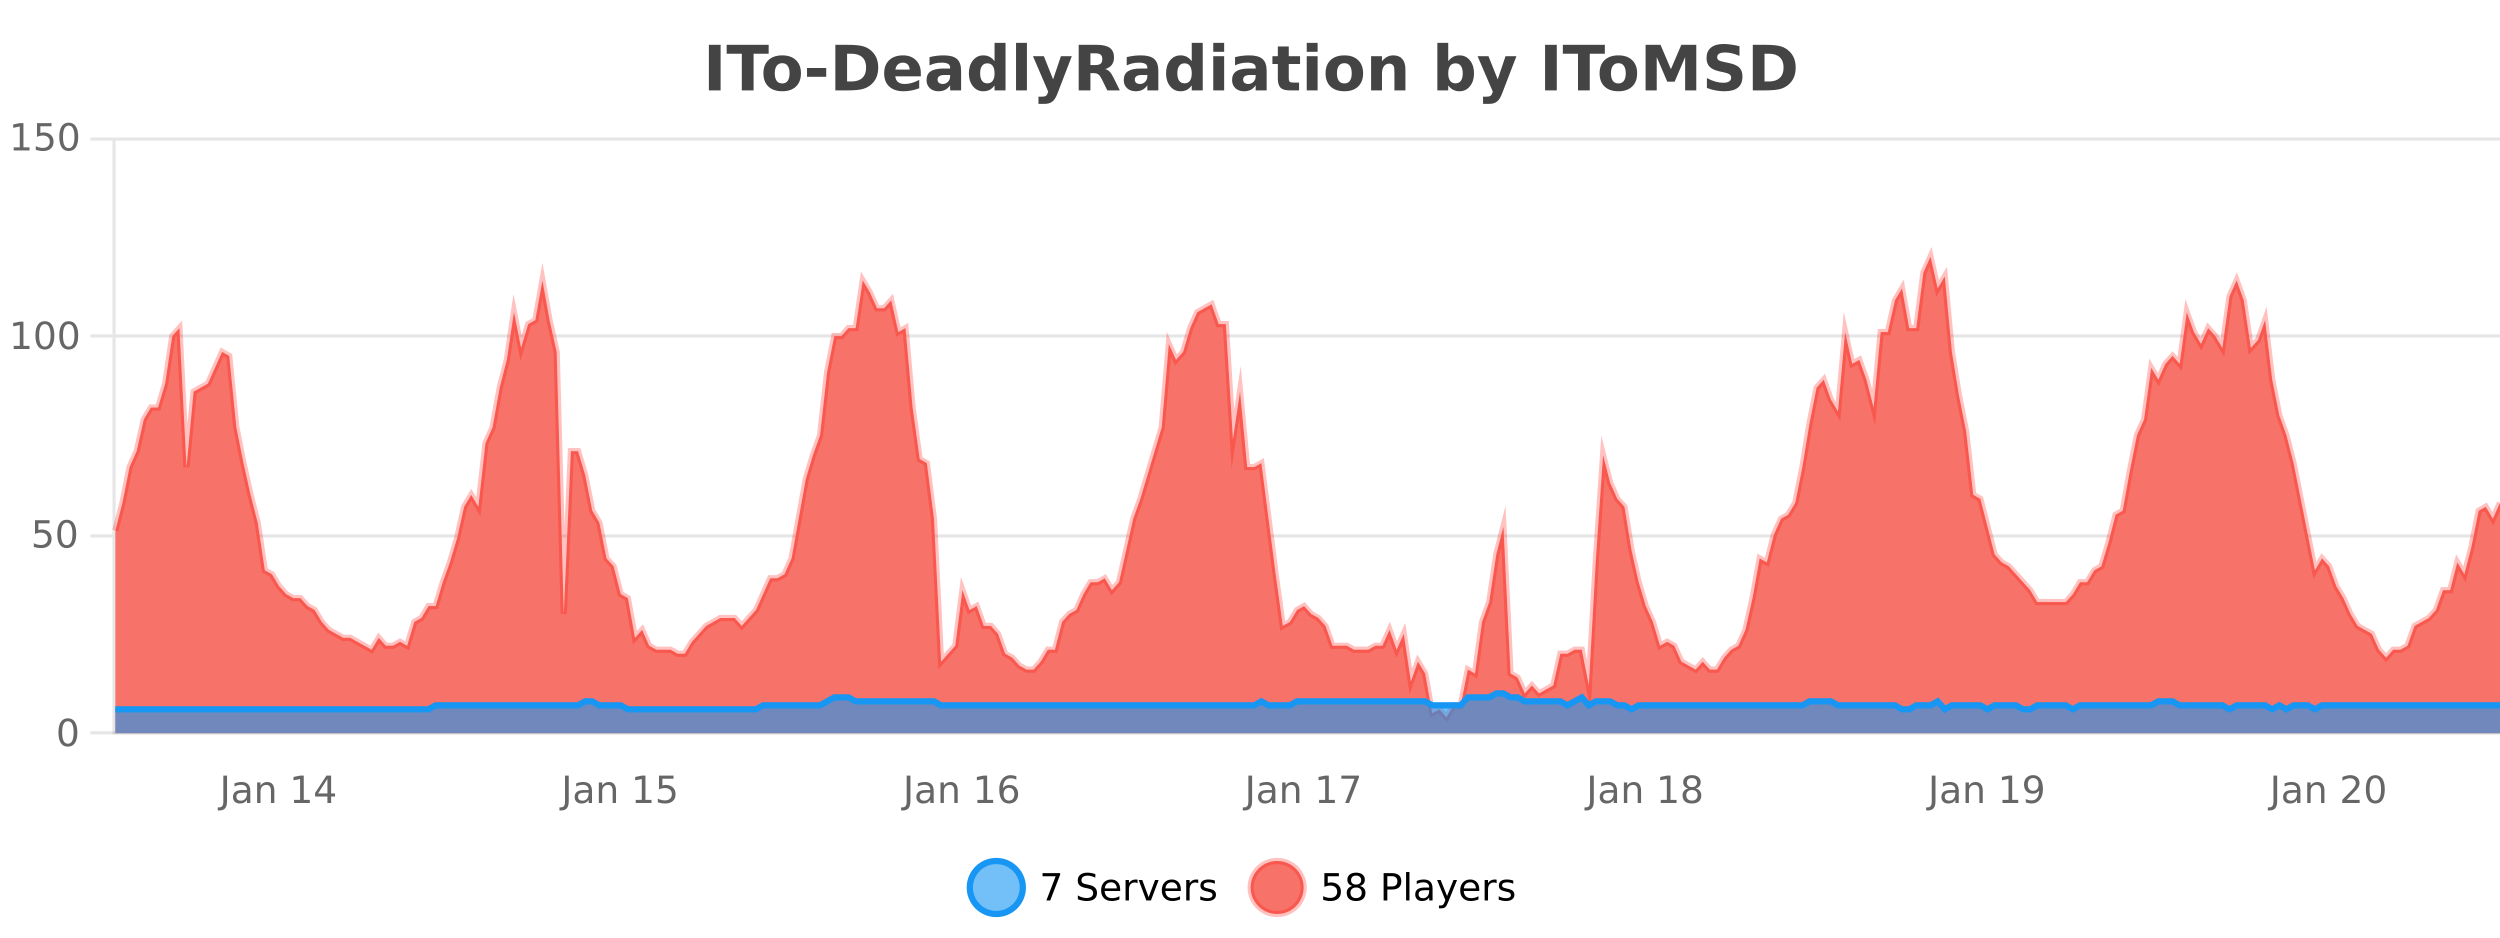
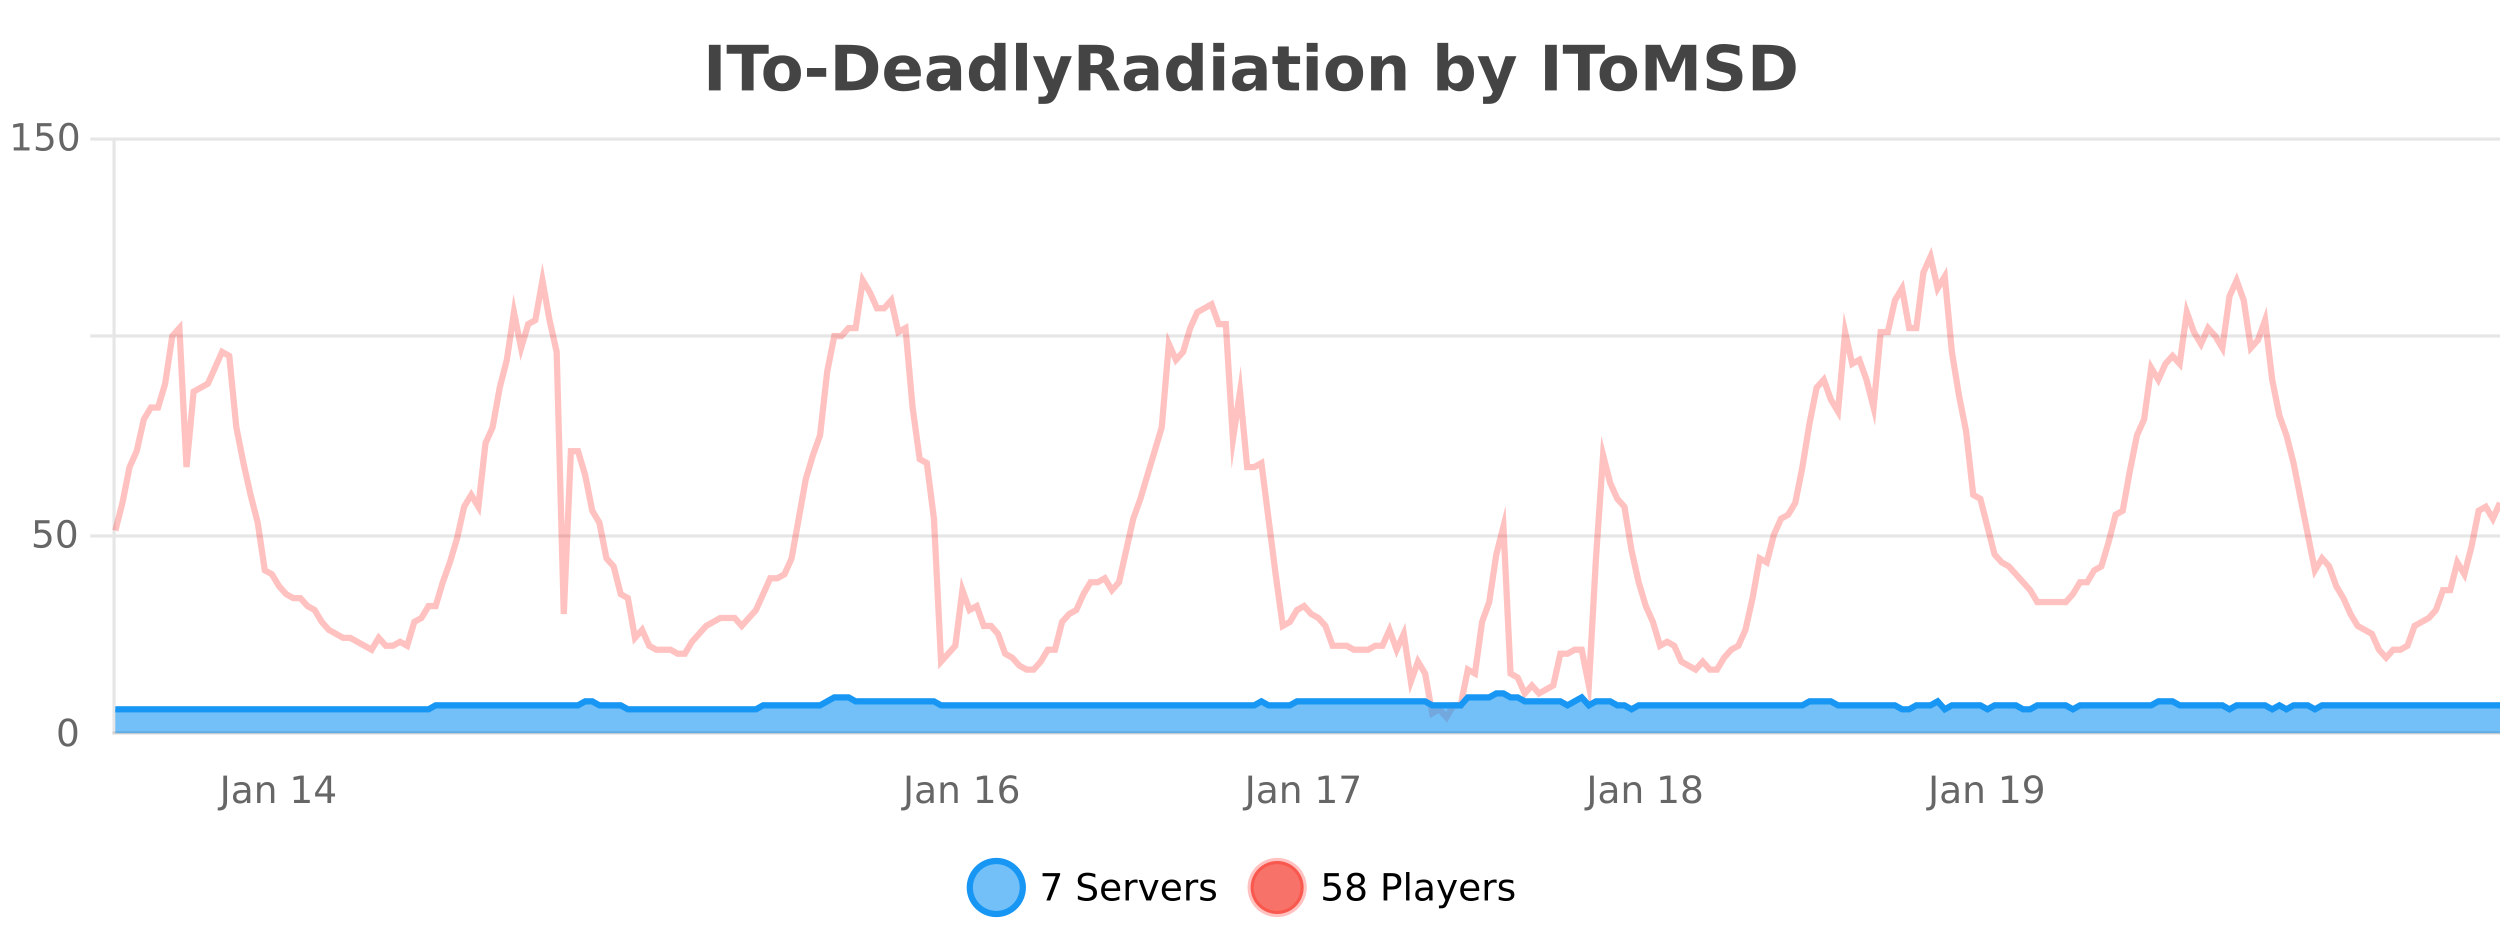
<svg xmlns="http://www.w3.org/2000/svg" width="800pt" height="300pt" viewBox="0 0 800 300" version="1.1">
  <defs>
    <clipPath id="clip1">
      <path d="M 282 263 L 356 263 L 356 300 L 282 300 Z M 282 263 " />
    </clipPath>
    <clipPath id="clip2">
      <path d="M 371 263 L 446 263 L 446 300 L 371 300 Z M 371 263 " />
    </clipPath>
    <clipPath id="clip3">
-       <path d="M 36.906 82 L 800 82 L 800 234.602 L 36.906 234.602 Z M 36.906 82 " />
+       <path d="M 36.906 82 L 800 82 L 36.906 234.602 Z M 36.906 82 " />
    </clipPath>
    <clipPath id="clip4">
      <path d="M 35.906 53 L 800 53 L 800 235.602 L 35.906 235.602 Z M 35.906 53 " />
    </clipPath>
    <clipPath id="clip5">
      <path d="M 36.906 221 L 800 221 L 800 234.602 L 36.906 234.602 Z M 36.906 221 " />
    </clipPath>
    <clipPath id="clip6">
      <path d="M 35.906 193 L 800 193 L 800 235.602 L 35.906 235.602 Z M 35.906 193 " />
    </clipPath>
  </defs>
  <g id="surface311221">
    <rect x="0" y="0" width="800" height="300" style="fill:rgb(100%,100%,100%);fill-opacity:1;stroke:none;" />
    <path style="fill:none;stroke-width:1;stroke-linecap:butt;stroke-linejoin:miter;stroke:rgb(0%,0%,0%);stroke-opacity:0.098;stroke-miterlimit:10;" d="M 37 234.5 L 800 234.5 " />
-     <path style="fill:none;stroke-width:1;stroke-linecap:butt;stroke-linejoin:miter;stroke:rgb(0%,0%,0%);stroke-opacity:0.098;stroke-miterlimit:10;" d="M 28.906 234.5 L 36 234.5 " />
    <path style="fill:none;stroke-width:1;stroke-linecap:butt;stroke-linejoin:miter;stroke:rgb(0%,0%,0%);stroke-opacity:0.098;stroke-miterlimit:10;" d="M 37 171.5 L 800 171.5 " />
    <path style="fill:none;stroke-width:1;stroke-linecap:butt;stroke-linejoin:miter;stroke:rgb(0%,0%,0%);stroke-opacity:0.098;stroke-miterlimit:10;" d="M 28.906 171.5 L 36 171.5 " />
    <path style="fill:none;stroke-width:1;stroke-linecap:butt;stroke-linejoin:miter;stroke:rgb(0%,0%,0%);stroke-opacity:0.098;stroke-miterlimit:10;" d="M 37 107.5 L 800 107.5 " />
    <path style="fill:none;stroke-width:1;stroke-linecap:butt;stroke-linejoin:miter;stroke:rgb(0%,0%,0%);stroke-opacity:0.098;stroke-miterlimit:10;" d="M 28.906 107.5 L 36 107.5 " />
    <path style="fill:none;stroke-width:1;stroke-linecap:butt;stroke-linejoin:miter;stroke:rgb(0%,0%,0%);stroke-opacity:0.098;stroke-miterlimit:10;" d="M 37 44.5 L 800 44.5 " />
    <path style="fill:none;stroke-width:1;stroke-linecap:butt;stroke-linejoin:miter;stroke:rgb(0%,0%,0%);stroke-opacity:0.098;stroke-miterlimit:10;" d="M 28.906 44.5 L 36 44.5 " />
    <path style=" stroke:none;fill-rule:nonzero;fill:rgb(9.02%,58.824%,95.294%);fill-opacity:0.6;" d="M 327.305 284 C 327.305 288.688 323.508 292.484 318.82 292.484 C 314.133 292.484 310.336 288.688 310.336 284 C 310.336 279.312 314.133 275.516 318.82 275.516 C 323.508 275.516 327.305 279.312 327.305 284 Z M 327.305 284 " />
    <g clip-path="url(#clip1)" clip-rule="nonzero">
      <path style="fill:none;stroke-width:2;stroke-linecap:butt;stroke-linejoin:miter;stroke:rgb(9.02%,58.824%,95.294%);stroke-opacity:1;stroke-miterlimit:10;" d="M 327.305 284 C 327.305 288.688 323.508 292.484 318.82 292.484 C 314.133 292.484 310.336 288.688 310.336 284 C 310.336 279.312 314.133 275.516 318.82 275.516 C 323.508 275.516 327.305 279.312 327.305 284 Z M 327.305 284 " />
    </g>
    <path style=" stroke:none;fill-rule:nonzero;fill:rgb(0%,0%,0%);fill-opacity:1;" d="M 333.617 279.406 L 339.242 279.406 L 339.242 279.906 L 336.07 288.156 L 334.836 288.156 L 337.82 280.406 L 333.617 280.406 Z M 350.508 279.688 L 350.508 280.844 C 350.059 280.637 349.633 280.48 349.227 280.375 C 348.828 280.262 348.449 280.203 348.086 280.203 C 347.438 280.203 346.938 280.328 346.586 280.578 C 346.242 280.828 346.07 281.188 346.07 281.656 C 346.07 282.043 346.184 282.336 346.414 282.531 C 346.641 282.73 347.086 282.887 347.742 283 L 348.445 283.156 C 349.328 283.324 349.98 283.621 350.398 284.047 C 350.824 284.465 351.039 285.027 351.039 285.734 C 351.039 286.59 350.75 287.234 350.18 287.672 C 349.617 288.109 348.781 288.328 347.68 288.328 C 347.273 288.328 346.836 288.281 346.367 288.188 C 345.898 288.094 345.414 287.953 344.914 287.766 L 344.914 286.547 C 345.391 286.82 345.859 287.023 346.32 287.156 C 346.789 287.293 347.242 287.359 347.68 287.359 C 348.355 287.359 348.875 287.23 349.242 286.969 C 349.617 286.699 349.805 286.32 349.805 285.828 C 349.805 285.402 349.668 285.07 349.398 284.828 C 349.137 284.578 348.703 284.398 348.102 284.281 L 347.383 284.141 C 346.496 283.965 345.855 283.688 345.461 283.312 C 345.074 282.938 344.883 282.418 344.883 281.75 C 344.883 280.969 345.152 280.359 345.695 279.922 C 346.234 279.477 346.984 279.25 347.945 279.25 C 348.359 279.25 348.777 279.289 349.195 279.359 C 349.621 279.434 350.059 279.543 350.508 279.688 Z M 358.453 284.609 L 358.453 285.125 L 353.484 285.125 C 353.535 285.875 353.758 286.445 354.156 286.828 C 354.562 287.215 355.117 287.406 355.828 287.406 C 356.242 287.406 356.645 287.359 357.031 287.266 C 357.426 287.164 357.816 287.008 358.203 286.797 L 358.203 287.828 C 357.805 287.984 357.406 288.105 357 288.188 C 356.594 288.281 356.18 288.328 355.766 288.328 C 354.723 288.328 353.895 288.027 353.281 287.422 C 352.664 286.809 352.359 285.98 352.359 284.938 C 352.359 283.867 352.648 283.016 353.234 282.391 C 353.816 281.758 354.598 281.438 355.578 281.438 C 356.461 281.438 357.16 281.727 357.672 282.297 C 358.191 282.859 358.453 283.633 358.453 284.609 Z M 357.375 284.281 C 357.363 283.699 357.195 283.23 356.875 282.875 C 356.551 282.523 356.125 282.344 355.594 282.344 C 354.988 282.344 354.504 282.516 354.141 282.859 C 353.785 283.203 353.582 283.684 353.531 284.297 Z M 364.023 282.594 C 363.898 282.531 363.762 282.484 363.617 282.453 C 363.48 282.414 363.324 282.391 363.148 282.391 C 362.543 282.391 362.074 282.59 361.742 282.984 C 361.418 283.383 361.258 283.953 361.258 284.703 L 361.258 288.156 L 360.18 288.156 L 360.18 281.594 L 361.258 281.594 L 361.258 282.609 C 361.484 282.215 361.781 281.922 362.148 281.734 C 362.512 281.539 362.953 281.438 363.477 281.438 C 363.547 281.438 363.625 281.445 363.711 281.453 C 363.805 281.465 363.902 281.48 364.008 281.5 Z M 364.375 281.594 L 365.516 281.594 L 367.562 287.094 L 369.625 281.594 L 370.766 281.594 L 368.297 288.156 L 366.828 288.156 Z M 377.867 284.609 L 377.867 285.125 L 372.898 285.125 C 372.949 285.875 373.172 286.445 373.57 286.828 C 373.977 287.215 374.531 287.406 375.242 287.406 C 375.656 287.406 376.059 287.359 376.445 287.266 C 376.84 287.164 377.23 287.008 377.617 286.797 L 377.617 287.828 C 377.219 287.984 376.82 288.105 376.414 288.188 C 376.008 288.281 375.594 288.328 375.18 288.328 C 374.137 288.328 373.309 288.027 372.695 287.422 C 372.078 286.809 371.773 285.98 371.773 284.938 C 371.773 283.867 372.062 283.016 372.648 282.391 C 373.23 281.758 374.012 281.438 374.992 281.438 C 375.875 281.438 376.574 281.727 377.086 282.297 C 377.605 282.859 377.867 283.633 377.867 284.609 Z M 376.789 284.281 C 376.777 283.699 376.609 283.23 376.289 282.875 C 375.965 282.523 375.539 282.344 375.008 282.344 C 374.402 282.344 373.918 282.516 373.555 282.859 C 373.199 283.203 372.996 283.684 372.945 284.297 Z M 383.438 282.594 C 383.312 282.531 383.176 282.484 383.031 282.453 C 382.895 282.414 382.738 282.391 382.562 282.391 C 381.957 282.391 381.488 282.59 381.156 282.984 C 380.832 283.383 380.672 283.953 380.672 284.703 L 380.672 288.156 L 379.594 288.156 L 379.594 281.594 L 380.672 281.594 L 380.672 282.609 C 380.898 282.215 381.195 281.922 381.562 281.734 C 381.926 281.539 382.367 281.438 382.891 281.438 C 382.961 281.438 383.039 281.445 383.125 281.453 C 383.219 281.465 383.316 281.48 383.422 281.5 Z M 388.75 281.781 L 388.75 282.812 C 388.445 282.656 388.129 282.543 387.797 282.469 C 387.473 282.387 387.133 282.344 386.781 282.344 C 386.25 282.344 385.848 282.43 385.578 282.594 C 385.305 282.75 385.172 282.996 385.172 283.328 C 385.172 283.578 385.266 283.777 385.453 283.922 C 385.648 284.059 386.039 284.188 386.625 284.312 L 386.984 284.406 C 387.754 284.562 388.301 284.793 388.625 285.094 C 388.945 285.398 389.109 285.812 389.109 286.344 C 389.109 286.961 388.863 287.445 388.375 287.797 C 387.895 288.152 387.234 288.328 386.391 288.328 C 386.035 288.328 385.664 288.289 385.281 288.219 C 384.906 288.156 384.508 288.059 384.094 287.922 L 384.094 286.797 C 384.488 287.008 384.879 287.164 385.266 287.266 C 385.648 287.371 386.035 287.422 386.422 287.422 C 386.922 287.422 387.305 287.34 387.578 287.172 C 387.859 286.996 388 286.746 388 286.422 C 388 286.133 387.898 285.906 387.703 285.75 C 387.504 285.594 387.07 285.445 386.406 285.297 L 386.031 285.219 C 385.363 285.074 384.879 284.855 384.578 284.562 C 384.285 284.273 384.141 283.875 384.141 283.375 C 384.141 282.75 384.359 282.273 384.797 281.938 C 385.234 281.605 385.852 281.438 386.656 281.438 C 387.051 281.438 387.426 281.469 387.781 281.531 C 388.133 281.586 388.457 281.668 388.75 281.781 Z M 328.82 277.016 " />
    <path style=" stroke:none;fill-rule:nonzero;fill:rgb(96.863%,44.706%,40.784%);fill-opacity:1;" d="M 417.172 284 C 417.172 288.688 413.375 292.484 408.688 292.484 C 404 292.484 400.203 288.688 400.203 284 C 400.203 279.312 404 275.516 408.688 275.516 C 413.375 275.516 417.172 279.312 417.172 284 Z M 417.172 284 " />
    <g clip-path="url(#clip2)" clip-rule="nonzero">
      <path style="fill:none;stroke-width:2;stroke-linecap:butt;stroke-linejoin:miter;stroke:rgb(100%,4.706%,0%);stroke-opacity:0.247;stroke-miterlimit:10;" d="M 417.172 284 C 417.172 288.688 413.375 292.484 408.688 292.484 C 404 292.484 400.203 288.688 400.203 284 C 400.203 279.312 404 275.516 408.688 275.516 C 413.375 275.516 417.172 279.312 417.172 284 Z M 417.172 284 " />
    </g>
    <path style=" stroke:none;fill-rule:nonzero;fill:rgb(0%,0%,0%);fill-opacity:1;" d="M 423.797 279.406 L 428.438 279.406 L 428.438 280.406 L 424.875 280.406 L 424.875 282.547 C 425.051 282.484 425.223 282.445 425.391 282.422 C 425.566 282.391 425.738 282.375 425.906 282.375 C 426.883 282.375 427.66 282.648 428.234 283.188 C 428.805 283.719 429.094 284.438 429.094 285.344 C 429.094 286.293 428.797 287.027 428.203 287.547 C 427.617 288.07 426.797 288.328 425.734 288.328 C 425.359 288.328 424.977 288.297 424.594 288.234 C 424.219 288.172 423.828 288.078 423.422 287.953 L 423.422 286.766 C 423.773 286.953 424.141 287.094 424.516 287.188 C 424.891 287.281 425.285 287.328 425.703 287.328 C 426.379 287.328 426.914 287.152 427.312 286.797 C 427.707 286.445 427.906 285.961 427.906 285.344 C 427.906 284.742 427.707 284.262 427.312 283.906 C 426.914 283.555 426.379 283.375 425.703 283.375 C 425.391 283.375 425.07 283.414 424.75 283.484 C 424.438 283.547 424.117 283.652 423.797 283.797 Z M 433.949 284 C 433.387 284 432.941 284.152 432.621 284.453 C 432.297 284.758 432.137 285.168 432.137 285.688 C 432.137 286.219 432.297 286.637 432.621 286.938 C 432.941 287.242 433.387 287.391 433.949 287.391 C 434.512 287.391 434.953 287.242 435.277 286.938 C 435.598 286.637 435.762 286.219 435.762 285.688 C 435.762 285.168 435.598 284.758 435.277 284.453 C 434.965 284.152 434.52 284 433.949 284 Z M 432.762 283.5 C 432.262 283.375 431.863 283.141 431.574 282.797 C 431.293 282.445 431.152 282.016 431.152 281.516 C 431.152 280.82 431.402 280.266 431.902 279.859 C 432.402 279.453 433.082 279.25 433.949 279.25 C 434.824 279.25 435.504 279.453 435.996 279.859 C 436.496 280.266 436.746 280.82 436.746 281.516 C 436.746 282.016 436.605 282.445 436.324 282.797 C 436.043 283.141 435.645 283.375 435.137 283.5 C 435.707 283.637 436.152 283.898 436.465 284.281 C 436.785 284.668 436.949 285.137 436.949 285.688 C 436.949 286.543 436.688 287.199 436.168 287.656 C 435.656 288.105 434.918 288.328 433.949 288.328 C 432.988 288.328 432.25 288.105 431.73 287.656 C 431.207 287.199 430.949 286.543 430.949 285.688 C 430.949 285.137 431.109 284.668 431.434 284.281 C 431.754 283.898 432.199 283.637 432.762 283.5 Z M 432.34 281.625 C 432.34 282.086 432.48 282.438 432.762 282.688 C 433.043 282.938 433.438 283.062 433.949 283.062 C 434.457 283.062 434.855 282.938 435.137 282.688 C 435.426 282.438 435.574 282.086 435.574 281.625 C 435.574 281.18 435.426 280.828 435.137 280.578 C 434.855 280.32 434.457 280.188 433.949 280.188 C 433.438 280.188 433.043 280.32 432.762 280.578 C 432.48 280.828 432.34 281.18 432.34 281.625 Z M 443.945 280.375 L 443.945 283.672 L 445.43 283.672 C 445.98 283.672 446.406 283.531 446.711 283.25 C 447.012 282.961 447.164 282.547 447.164 282.016 C 447.164 281.496 447.012 281.094 446.711 280.812 C 446.406 280.523 445.98 280.375 445.43 280.375 Z M 442.758 279.406 L 445.43 279.406 C 446.418 279.406 447.164 279.633 447.664 280.078 C 448.164 280.516 448.414 281.164 448.414 282.016 C 448.414 282.883 448.164 283.539 447.664 283.984 C 447.164 284.422 446.418 284.641 445.43 284.641 L 443.945 284.641 L 443.945 288.156 L 442.758 288.156 Z M 449.945 279.031 L 451.023 279.031 L 451.023 288.156 L 449.945 288.156 Z M 456.266 284.859 C 455.398 284.859 454.797 284.961 454.453 285.156 C 454.117 285.355 453.953 285.695 453.953 286.172 C 453.953 286.559 454.078 286.867 454.328 287.094 C 454.586 287.312 454.93 287.422 455.359 287.422 C 455.961 287.422 456.441 287.215 456.797 286.797 C 457.16 286.371 457.344 285.805 457.344 285.094 L 457.344 284.859 Z M 458.422 284.406 L 458.422 288.156 L 457.344 288.156 L 457.344 287.156 C 457.094 287.555 456.785 287.852 456.422 288.047 C 456.055 288.234 455.609 288.328 455.078 288.328 C 454.398 288.328 453.863 288.141 453.469 287.766 C 453.07 287.383 452.875 286.875 452.875 286.25 C 452.875 285.512 453.117 284.953 453.609 284.578 C 454.109 284.203 454.848 284.016 455.828 284.016 L 457.344 284.016 L 457.344 283.906 C 457.344 283.406 457.176 283.023 456.844 282.75 C 456.52 282.48 456.066 282.344 455.484 282.344 C 455.109 282.344 454.738 282.391 454.375 282.484 C 454.02 282.578 453.68 282.715 453.359 282.891 L 453.359 281.891 C 453.754 281.734 454.133 281.621 454.5 281.547 C 454.875 281.477 455.238 281.438 455.594 281.438 C 456.539 281.438 457.25 281.684 457.719 282.172 C 458.188 282.664 458.422 283.406 458.422 284.406 Z M 463.367 288.766 C 463.062 289.547 462.766 290.055 462.477 290.297 C 462.184 290.535 461.797 290.656 461.32 290.656 L 460.461 290.656 L 460.461 289.75 L 461.086 289.75 C 461.387 289.75 461.617 289.676 461.773 289.531 C 461.938 289.395 462.121 289.066 462.32 288.547 L 462.523 288.047 L 459.867 281.594 L 461.008 281.594 L 463.055 286.719 L 465.117 281.594 L 466.258 281.594 Z M 473.359 284.609 L 473.359 285.125 L 468.391 285.125 C 468.441 285.875 468.664 286.445 469.062 286.828 C 469.469 287.215 470.023 287.406 470.734 287.406 C 471.148 287.406 471.551 287.359 471.938 287.266 C 472.332 287.164 472.723 287.008 473.109 286.797 L 473.109 287.828 C 472.711 287.984 472.312 288.105 471.906 288.188 C 471.5 288.281 471.086 288.328 470.672 288.328 C 469.629 288.328 468.801 288.027 468.188 287.422 C 467.57 286.809 467.266 285.98 467.266 284.938 C 467.266 283.867 467.555 283.016 468.141 282.391 C 468.723 281.758 469.504 281.438 470.484 281.438 C 471.367 281.438 472.066 281.727 472.578 282.297 C 473.098 282.859 473.359 283.633 473.359 284.609 Z M 472.281 284.281 C 472.27 283.699 472.102 283.23 471.781 282.875 C 471.457 282.523 471.031 282.344 470.5 282.344 C 469.895 282.344 469.41 282.516 469.047 282.859 C 468.691 283.203 468.488 283.684 468.438 284.297 Z M 478.93 282.594 C 478.805 282.531 478.668 282.484 478.523 282.453 C 478.387 282.414 478.23 282.391 478.055 282.391 C 477.449 282.391 476.98 282.59 476.648 282.984 C 476.324 283.383 476.164 283.953 476.164 284.703 L 476.164 288.156 L 475.086 288.156 L 475.086 281.594 L 476.164 281.594 L 476.164 282.609 C 476.391 282.215 476.688 281.922 477.055 281.734 C 477.418 281.539 477.859 281.438 478.383 281.438 C 478.453 281.438 478.531 281.445 478.617 281.453 C 478.711 281.465 478.809 281.48 478.914 281.5 Z M 484.242 281.781 L 484.242 282.812 C 483.938 282.656 483.621 282.543 483.289 282.469 C 482.965 282.387 482.625 282.344 482.273 282.344 C 481.742 282.344 481.34 282.43 481.07 282.594 C 480.797 282.75 480.664 282.996 480.664 283.328 C 480.664 283.578 480.758 283.777 480.945 283.922 C 481.141 284.059 481.531 284.188 482.117 284.312 L 482.477 284.406 C 483.246 284.562 483.793 284.793 484.117 285.094 C 484.438 285.398 484.602 285.812 484.602 286.344 C 484.602 286.961 484.355 287.445 483.867 287.797 C 483.387 288.152 482.727 288.328 481.883 288.328 C 481.527 288.328 481.156 288.289 480.773 288.219 C 480.398 288.156 480 288.059 479.586 287.922 L 479.586 286.797 C 479.98 287.008 480.371 287.164 480.758 287.266 C 481.141 287.371 481.527 287.422 481.914 287.422 C 482.414 287.422 482.797 287.34 483.07 287.172 C 483.352 286.996 483.492 286.746 483.492 286.422 C 483.492 286.133 483.391 285.906 483.195 285.75 C 482.996 285.594 482.562 285.445 481.898 285.297 L 481.523 285.219 C 480.855 285.074 480.371 284.855 480.07 284.562 C 479.777 284.273 479.633 283.875 479.633 283.375 C 479.633 282.75 479.852 282.273 480.289 281.938 C 480.727 281.605 481.344 281.438 482.148 281.438 C 482.543 281.438 482.918 281.469 483.273 281.531 C 483.625 281.586 483.949 281.668 484.242 281.781 Z M 418.688 277.016 " />
    <path style=" stroke:none;fill-rule:nonzero;fill:rgb(26.667%,26.667%,26.667%);fill-opacity:1;" d="M 226.844 14.344 L 230.594 14.344 L 230.594 28.922 L 226.844 28.922 Z M 232.535 14.344 L 245.973 14.344 L 245.973 17.188 L 241.145 17.188 L 241.145 28.922 L 237.379 28.922 L 237.379 17.188 L 232.535 17.188 Z M 250.32 20.219 C 249.539 20.219 248.945 20.5 248.539 21.062 C 248.133 21.617 247.93 22.418 247.93 23.469 C 247.93 24.512 248.133 25.312 248.539 25.875 C 248.945 26.43 249.539 26.703 250.32 26.703 C 251.078 26.703 251.656 26.43 252.055 25.875 C 252.461 25.312 252.664 24.512 252.664 23.469 C 252.664 22.418 252.461 21.617 252.055 21.062 C 251.656 20.5 251.078 20.219 250.32 20.219 Z M 250.32 17.719 C 252.195 17.719 253.656 18.23 254.711 19.25 C 255.773 20.262 256.305 21.668 256.305 23.469 C 256.305 25.262 255.773 26.668 254.711 27.688 C 253.656 28.699 252.195 29.203 250.32 29.203 C 248.422 29.203 246.945 28.699 245.883 27.688 C 244.82 26.668 244.289 25.262 244.289 23.469 C 244.289 21.668 244.82 20.262 245.883 19.25 C 246.945 18.23 248.422 17.719 250.32 17.719 Z M 258.246 21.75 L 264.387 21.75 L 264.387 24.578 L 258.246 24.578 Z M 271.062 17.188 L 271.062 26.078 L 272.406 26.078 C 273.945 26.078 275.125 25.699 275.938 24.938 C 276.75 24.18 277.156 23.07 277.156 21.609 C 277.156 20.172 276.75 19.078 275.938 18.328 C 275.133 17.57 273.957 17.188 272.406 17.188 Z M 267.312 14.344 L 271.266 14.344 C 273.484 14.344 275.133 14.5 276.219 14.812 C 277.301 15.125 278.227 15.664 279 16.422 C 279.688 17.078 280.195 17.84 280.531 18.703 C 280.863 19.559 281.031 20.527 281.031 21.609 C 281.031 22.715 280.863 23.699 280.531 24.562 C 280.195 25.43 279.688 26.188 279 26.844 C 278.219 27.594 277.281 28.133 276.188 28.453 C 275.094 28.766 273.453 28.922 271.266 28.922 L 267.312 28.922 Z M 294.664 23.422 L 294.664 24.422 L 286.492 24.422 C 286.574 25.246 286.871 25.859 287.383 26.266 C 287.891 26.672 288.602 26.875 289.508 26.875 C 290.246 26.875 291 26.766 291.773 26.547 C 292.543 26.328 293.336 26 294.148 25.562 L 294.148 28.25 C 293.324 28.562 292.496 28.797 291.664 28.953 C 290.84 29.117 290.016 29.203 289.195 29.203 C 287.215 29.203 285.672 28.703 284.57 27.703 C 283.477 26.695 282.93 25.281 282.93 23.469 C 282.93 21.68 283.465 20.273 284.539 19.25 C 285.621 18.23 287.105 17.719 288.992 17.719 C 290.711 17.719 292.086 18.242 293.117 19.281 C 294.148 20.312 294.664 21.695 294.664 23.422 Z M 291.07 22.266 C 291.07 21.602 290.875 21.062 290.492 20.656 C 290.105 20.25 289.602 20.047 288.977 20.047 C 288.297 20.047 287.746 20.242 287.32 20.625 C 286.902 21 286.641 21.547 286.539 22.266 Z M 302.211 24 C 301.48 24 300.934 24.125 300.57 24.375 C 300.203 24.617 300.023 24.98 300.023 25.469 C 300.023 25.906 300.168 26.25 300.461 26.5 C 300.762 26.75 301.172 26.875 301.695 26.875 C 302.352 26.875 302.902 26.641 303.352 26.172 C 303.809 25.703 304.039 25.117 304.039 24.406 L 304.039 24 Z M 307.555 22.688 L 307.555 28.922 L 304.039 28.922 L 304.039 27.297 C 303.57 27.965 303.039 28.449 302.445 28.75 C 301.859 29.051 301.148 29.203 300.305 29.203 C 299.18 29.203 298.262 28.875 297.555 28.219 C 296.844 27.555 296.492 26.695 296.492 25.641 C 296.492 24.359 296.93 23.422 297.805 22.828 C 298.688 22.227 300.078 21.922 301.977 21.922 L 304.039 21.922 L 304.039 21.641 C 304.039 21.09 303.82 20.688 303.383 20.438 C 302.945 20.18 302.262 20.047 301.336 20.047 C 300.586 20.047 299.887 20.125 299.242 20.281 C 298.594 20.43 297.996 20.648 297.445 20.938 L 297.445 18.281 C 298.195 18.094 298.945 17.953 299.695 17.859 C 300.453 17.766 301.215 17.719 301.977 17.719 C 303.945 17.719 305.367 18.109 306.242 18.891 C 307.117 19.664 307.555 20.93 307.555 22.688 Z M 318.258 19.578 L 318.258 13.719 L 321.773 13.719 L 321.773 28.922 L 318.258 28.922 L 318.258 27.344 C 317.777 27.992 317.246 28.465 316.664 28.766 C 316.078 29.055 315.406 29.203 314.648 29.203 C 313.305 29.203 312.199 28.668 311.336 27.594 C 310.469 26.523 310.039 25.148 310.039 23.469 C 310.039 21.781 310.469 20.402 311.336 19.328 C 312.199 18.258 313.305 17.719 314.648 17.719 C 315.406 17.719 316.078 17.871 316.664 18.172 C 317.246 18.477 317.777 18.945 318.258 19.578 Z M 315.945 26.672 C 316.695 26.672 317.266 26.402 317.664 25.859 C 318.059 25.309 318.258 24.512 318.258 23.469 C 318.258 22.43 318.059 21.637 317.664 21.094 C 317.266 20.543 316.695 20.266 315.945 20.266 C 315.203 20.266 314.637 20.543 314.242 21.094 C 313.844 21.637 313.648 22.43 313.648 23.469 C 313.648 24.512 313.844 25.309 314.242 25.859 C 314.637 26.402 315.203 26.672 315.945 26.672 Z M 325.133 13.719 L 328.617 13.719 L 328.617 28.922 L 325.133 28.922 Z M 330.555 17.984 L 334.039 17.984 L 336.992 25.406 L 339.492 17.984 L 342.977 17.984 L 338.383 29.953 C 337.922 31.172 337.383 32.02 336.758 32.5 C 336.141 32.988 335.336 33.234 334.336 33.234 L 332.305 33.234 L 332.305 30.938 L 333.398 30.938 C 333.992 30.938 334.422 30.844 334.695 30.656 C 334.965 30.469 335.172 30.129 335.32 29.641 L 335.43 29.344 Z M 350.512 20.812 C 351.301 20.812 351.871 20.668 352.215 20.375 C 352.559 20.074 352.73 19.59 352.73 18.922 C 352.73 18.258 352.559 17.781 352.215 17.5 C 351.871 17.211 351.301 17.062 350.512 17.062 L 348.934 17.062 L 348.934 20.812 Z M 348.934 23.406 L 348.934 28.922 L 345.184 28.922 L 345.184 14.344 L 350.918 14.344 C 352.832 14.344 354.238 14.668 355.137 15.312 C 356.031 15.961 356.48 16.977 356.48 18.359 C 356.48 19.328 356.246 20.125 355.777 20.75 C 355.316 21.367 354.621 21.82 353.684 22.109 C 354.191 22.227 354.652 22.492 355.059 22.906 C 355.465 23.312 355.875 23.938 356.293 24.781 L 358.34 28.922 L 354.34 28.922 L 352.559 25.297 C 352.203 24.57 351.84 24.074 351.465 23.812 C 351.098 23.543 350.609 23.406 349.996 23.406 Z M 365.32 24 C 364.59 24 364.043 24.125 363.68 24.375 C 363.312 24.617 363.133 24.98 363.133 25.469 C 363.133 25.906 363.277 26.25 363.57 26.5 C 363.871 26.75 364.281 26.875 364.805 26.875 C 365.461 26.875 366.012 26.641 366.461 26.172 C 366.918 25.703 367.148 25.117 367.148 24.406 L 367.148 24 Z M 370.664 22.688 L 370.664 28.922 L 367.148 28.922 L 367.148 27.297 C 366.68 27.965 366.148 28.449 365.555 28.75 C 364.969 29.051 364.258 29.203 363.414 29.203 C 362.289 29.203 361.371 28.875 360.664 28.219 C 359.953 27.555 359.602 26.695 359.602 25.641 C 359.602 24.359 360.039 23.422 360.914 22.828 C 361.797 22.227 363.188 21.922 365.086 21.922 L 367.148 21.922 L 367.148 21.641 C 367.148 21.09 366.93 20.688 366.492 20.438 C 366.055 20.18 365.371 20.047 364.445 20.047 C 363.695 20.047 362.996 20.125 362.352 20.281 C 361.703 20.43 361.105 20.648 360.555 20.938 L 360.555 18.281 C 361.305 18.094 362.055 17.953 362.805 17.859 C 363.562 17.766 364.324 17.719 365.086 17.719 C 367.055 17.719 368.477 18.109 369.352 18.891 C 370.227 19.664 370.664 20.93 370.664 22.688 Z M 381.359 19.578 L 381.359 13.719 L 384.875 13.719 L 384.875 28.922 L 381.359 28.922 L 381.359 27.344 C 380.879 27.992 380.348 28.465 379.766 28.766 C 379.18 29.055 378.508 29.203 377.75 29.203 C 376.406 29.203 375.301 28.668 374.438 27.594 C 373.57 26.523 373.141 25.148 373.141 23.469 C 373.141 21.781 373.57 20.402 374.438 19.328 C 375.301 18.258 376.406 17.719 377.75 17.719 C 378.508 17.719 379.18 17.871 379.766 18.172 C 380.348 18.477 380.879 18.945 381.359 19.578 Z M 379.047 26.672 C 379.797 26.672 380.367 26.402 380.766 25.859 C 381.16 25.309 381.359 24.512 381.359 23.469 C 381.359 22.43 381.16 21.637 380.766 21.094 C 380.367 20.543 379.797 20.266 379.047 20.266 C 378.305 20.266 377.738 20.543 377.344 21.094 C 376.945 21.637 376.75 22.43 376.75 23.469 C 376.75 24.512 376.945 25.309 377.344 25.859 C 377.738 26.402 378.305 26.672 379.047 26.672 Z M 388.242 17.984 L 391.727 17.984 L 391.727 28.922 L 388.242 28.922 Z M 388.242 13.719 L 391.727 13.719 L 391.727 16.578 L 388.242 16.578 Z M 399.984 24 C 399.254 24 398.707 24.125 398.344 24.375 C 397.977 24.617 397.797 24.98 397.797 25.469 C 397.797 25.906 397.941 26.25 398.234 26.5 C 398.535 26.75 398.945 26.875 399.469 26.875 C 400.125 26.875 400.676 26.641 401.125 26.172 C 401.582 25.703 401.812 25.117 401.812 24.406 L 401.812 24 Z M 405.328 22.688 L 405.328 28.922 L 401.812 28.922 L 401.812 27.297 C 401.344 27.965 400.812 28.449 400.219 28.75 C 399.633 29.051 398.922 29.203 398.078 29.203 C 396.953 29.203 396.035 28.875 395.328 28.219 C 394.617 27.555 394.266 26.695 394.266 25.641 C 394.266 24.359 394.703 23.422 395.578 22.828 C 396.461 22.227 397.852 21.922 399.75 21.922 L 401.812 21.922 L 401.812 21.641 C 401.812 21.09 401.594 20.688 401.156 20.438 C 400.719 20.18 400.035 20.047 399.109 20.047 C 398.359 20.047 397.66 20.125 397.016 20.281 C 396.367 20.43 395.77 20.648 395.219 20.938 L 395.219 18.281 C 395.969 18.094 396.719 17.953 397.469 17.859 C 398.227 17.766 398.988 17.719 399.75 17.719 C 401.719 17.719 403.141 18.109 404.016 18.891 C 404.891 19.664 405.328 20.93 405.328 22.688 Z M 412.406 14.875 L 412.406 17.984 L 416.016 17.984 L 416.016 20.484 L 412.406 20.484 L 412.406 25.125 C 412.406 25.637 412.504 25.98 412.703 26.156 C 412.91 26.336 413.312 26.422 413.906 26.422 L 415.703 26.422 L 415.703 28.922 L 412.703 28.922 C 411.328 28.922 410.348 28.637 409.766 28.062 C 409.191 27.48 408.906 26.5 408.906 25.125 L 408.906 20.484 L 407.172 20.484 L 407.172 17.984 L 408.906 17.984 L 408.906 14.875 Z M 418.152 17.984 L 421.637 17.984 L 421.637 28.922 L 418.152 28.922 Z M 418.152 13.719 L 421.637 13.719 L 421.637 16.578 L 418.152 16.578 Z M 430.211 20.219 C 429.43 20.219 428.836 20.5 428.43 21.062 C 428.023 21.617 427.82 22.418 427.82 23.469 C 427.82 24.512 428.023 25.312 428.43 25.875 C 428.836 26.43 429.43 26.703 430.211 26.703 C 430.969 26.703 431.547 26.43 431.945 25.875 C 432.352 25.312 432.555 24.512 432.555 23.469 C 432.555 22.418 432.352 21.617 431.945 21.062 C 431.547 20.5 430.969 20.219 430.211 20.219 Z M 430.211 17.719 C 432.086 17.719 433.547 18.23 434.602 19.25 C 435.664 20.262 436.195 21.668 436.195 23.469 C 436.195 25.262 435.664 26.668 434.602 27.688 C 433.547 28.699 432.086 29.203 430.211 29.203 C 428.312 29.203 426.836 28.699 425.773 27.688 C 424.711 26.668 424.18 25.262 424.18 23.469 C 424.18 21.668 424.711 20.262 425.773 19.25 C 426.836 18.23 428.312 17.719 430.211 17.719 Z M 449.734 22.266 L 449.734 28.922 L 446.219 28.922 L 446.219 23.828 C 446.219 22.883 446.195 22.23 446.156 21.875 C 446.113 21.512 446.039 21.246 445.938 21.078 C 445.801 20.852 445.613 20.672 445.375 20.547 C 445.145 20.422 444.879 20.359 444.578 20.359 C 443.848 20.359 443.273 20.641 442.859 21.203 C 442.441 21.766 442.234 22.547 442.234 23.547 L 442.234 28.922 L 438.75 28.922 L 438.75 17.984 L 442.234 17.984 L 442.234 19.578 C 442.766 18.945 443.328 18.477 443.922 18.172 C 444.516 17.871 445.164 17.719 445.875 17.719 C 447.145 17.719 448.102 18.109 448.75 18.891 C 449.406 19.664 449.734 20.789 449.734 22.266 Z M 465.762 26.672 C 466.512 26.672 467.082 26.402 467.48 25.859 C 467.875 25.309 468.074 24.512 468.074 23.469 C 468.074 22.43 467.875 21.637 467.48 21.094 C 467.082 20.543 466.512 20.266 465.762 20.266 C 465.012 20.266 464.434 20.543 464.027 21.094 C 463.629 21.637 463.434 22.43 463.434 23.469 C 463.434 24.5 463.629 25.293 464.027 25.844 C 464.434 26.398 465.012 26.672 465.762 26.672 Z M 463.434 19.578 C 463.922 18.945 464.457 18.477 465.043 18.172 C 465.625 17.871 466.297 17.719 467.059 17.719 C 468.41 17.719 469.52 18.258 470.387 19.328 C 471.25 20.402 471.684 21.781 471.684 23.469 C 471.684 25.148 471.25 26.523 470.387 27.594 C 469.52 28.668 468.41 29.203 467.059 29.203 C 466.297 29.203 465.625 29.051 465.043 28.75 C 464.457 28.449 463.922 27.98 463.434 27.344 L 463.434 28.922 L 459.949 28.922 L 459.949 13.719 L 463.434 13.719 Z M 472.828 17.984 L 476.312 17.984 L 479.266 25.406 L 481.766 17.984 L 485.25 17.984 L 480.656 29.953 C 480.195 31.172 479.656 32.02 479.031 32.5 C 478.414 32.988 477.609 33.234 476.609 33.234 L 474.578 33.234 L 474.578 30.938 L 475.672 30.938 C 476.266 30.938 476.695 30.844 476.969 30.656 C 477.238 30.469 477.445 30.129 477.594 29.641 L 477.703 29.344 Z M 494.422 14.344 L 498.172 14.344 L 498.172 28.922 L 494.422 28.922 Z M 500.113 14.344 L 513.551 14.344 L 513.551 17.188 L 508.723 17.188 L 508.723 28.922 L 504.957 28.922 L 504.957 17.188 L 500.113 17.188 Z M 517.898 20.219 C 517.117 20.219 516.523 20.5 516.117 21.062 C 515.711 21.617 515.508 22.418 515.508 23.469 C 515.508 24.512 515.711 25.312 516.117 25.875 C 516.523 26.43 517.117 26.703 517.898 26.703 C 518.656 26.703 519.234 26.43 519.633 25.875 C 520.039 25.312 520.242 24.512 520.242 23.469 C 520.242 22.418 520.039 21.617 519.633 21.062 C 519.234 20.5 518.656 20.219 517.898 20.219 Z M 517.898 17.719 C 519.773 17.719 521.234 18.23 522.289 19.25 C 523.352 20.262 523.883 21.668 523.883 23.469 C 523.883 25.262 523.352 26.668 522.289 27.688 C 521.234 28.699 519.773 29.203 517.898 29.203 C 516 29.203 514.523 28.699 513.461 27.688 C 512.398 26.668 511.867 25.262 511.867 23.469 C 511.867 21.668 512.398 20.262 513.461 19.25 C 514.523 18.23 516 17.719 517.898 17.719 Z M 526.59 14.344 L 531.371 14.344 L 534.684 22.141 L 538.027 14.344 L 542.809 14.344 L 542.809 28.922 L 539.246 28.922 L 539.246 18.25 L 535.887 26.125 L 533.512 26.125 L 530.152 18.25 L 530.152 28.922 L 526.59 28.922 Z M 556.633 14.797 L 556.633 17.891 C 555.828 17.527 555.047 17.258 554.289 17.078 C 553.527 16.891 552.809 16.797 552.133 16.797 C 551.234 16.797 550.57 16.922 550.133 17.172 C 549.703 17.422 549.492 17.809 549.492 18.328 C 549.492 18.715 549.637 19.016 549.93 19.234 C 550.219 19.453 550.746 19.641 551.508 19.797 L 553.102 20.125 C 554.727 20.449 555.875 20.945 556.555 21.609 C 557.242 22.277 557.586 23.219 557.586 24.438 C 557.586 26.043 557.105 27.242 556.148 28.031 C 555.199 28.812 553.746 29.203 551.789 29.203 C 550.859 29.203 549.93 29.113 548.992 28.938 C 548.062 28.762 547.137 28.5 546.211 28.156 L 546.211 24.984 C 547.137 25.484 548.031 25.859 548.898 26.109 C 549.773 26.359 550.617 26.484 551.43 26.484 C 552.25 26.484 552.875 26.352 553.305 26.078 C 553.742 25.797 553.961 25.402 553.961 24.891 C 553.961 24.445 553.809 24.094 553.508 23.844 C 553.215 23.594 552.625 23.371 551.742 23.172 L 550.289 22.859 C 548.828 22.547 547.762 22.055 547.086 21.375 C 546.418 20.688 546.086 19.762 546.086 18.594 C 546.086 17.148 546.555 16.031 547.492 15.25 C 548.43 14.469 549.777 14.078 551.539 14.078 C 552.34 14.078 553.164 14.141 554.008 14.266 C 554.852 14.383 555.727 14.559 556.633 14.797 Z M 564.648 17.188 L 564.648 26.078 L 565.992 26.078 C 567.531 26.078 568.711 25.699 569.523 24.938 C 570.336 24.18 570.742 23.07 570.742 21.609 C 570.742 20.172 570.336 19.078 569.523 18.328 C 568.719 17.57 567.543 17.188 565.992 17.188 Z M 560.898 14.344 L 564.852 14.344 C 567.07 14.344 568.719 14.5 569.805 14.812 C 570.887 15.125 571.812 15.664 572.586 16.422 C 573.273 17.078 573.781 17.84 574.117 18.703 C 574.449 19.559 574.617 20.527 574.617 21.609 C 574.617 22.715 574.449 23.699 574.117 24.562 C 573.781 25.43 573.273 26.188 572.586 26.844 C 571.805 27.594 570.867 28.133 569.773 28.453 C 568.68 28.766 567.039 28.922 564.852 28.922 L 560.898 28.922 Z M 225 10.359 " />
    <path style="fill:none;stroke-width:1;stroke-linecap:butt;stroke-linejoin:miter;stroke:rgb(0%,0%,0%);stroke-opacity:0.098;stroke-miterlimit:10;" d="M 36 234.5 L 801 234.5 " />
    <path style=" stroke:none;fill-rule:nonzero;fill:rgb(40%,40%,40%);fill-opacity:1;" d="M 71.469 248.203 L 72.656 248.203 L 72.656 256.344 C 72.656 257.395 72.453 258.16 72.047 258.641 C 71.648 259.117 71.008 259.359 70.125 259.359 L 69.672 259.359 L 69.672 258.359 L 70.047 258.359 C 70.566 258.359 70.93 258.211 71.141 257.922 C 71.359 257.629 71.469 257.102 71.469 256.344 Z M 77.945 253.656 C 77.078 253.656 76.477 253.758 76.133 253.953 C 75.797 254.152 75.633 254.492 75.633 254.969 C 75.633 255.355 75.758 255.664 76.008 255.891 C 76.266 256.109 76.609 256.219 77.039 256.219 C 77.641 256.219 78.121 256.012 78.477 255.594 C 78.84 255.168 79.023 254.602 79.023 253.891 L 79.023 253.656 Z M 80.102 253.203 L 80.102 256.953 L 79.023 256.953 L 79.023 255.953 C 78.773 256.352 78.465 256.648 78.102 256.844 C 77.734 257.031 77.289 257.125 76.758 257.125 C 76.078 257.125 75.543 256.938 75.148 256.562 C 74.75 256.18 74.555 255.672 74.555 255.047 C 74.555 254.309 74.797 253.75 75.289 253.375 C 75.789 253 76.527 252.812 77.508 252.812 L 79.023 252.812 L 79.023 252.703 C 79.023 252.203 78.855 251.82 78.523 251.547 C 78.199 251.277 77.746 251.141 77.164 251.141 C 76.789 251.141 76.418 251.188 76.055 251.281 C 75.699 251.375 75.359 251.512 75.039 251.688 L 75.039 250.688 C 75.434 250.531 75.812 250.418 76.18 250.344 C 76.555 250.273 76.918 250.234 77.273 250.234 C 78.219 250.234 78.93 250.48 79.398 250.969 C 79.867 251.461 80.102 252.203 80.102 253.203 Z M 87.781 252.984 L 87.781 256.953 L 86.703 256.953 L 86.703 253.031 C 86.703 252.406 86.578 251.945 86.328 251.641 C 86.086 251.328 85.727 251.172 85.25 251.172 C 84.664 251.172 84.203 251.359 83.859 251.734 C 83.523 252.102 83.359 252.605 83.359 253.25 L 83.359 256.953 L 82.281 256.953 L 82.281 250.391 L 83.359 250.391 L 83.359 251.406 C 83.617 251.012 83.922 250.719 84.266 250.531 C 84.617 250.336 85.023 250.234 85.484 250.234 C 86.234 250.234 86.801 250.469 87.188 250.938 C 87.582 251.398 87.781 252.078 87.781 252.984 Z M 94.094 255.953 L 96.031 255.953 L 96.031 249.281 L 93.922 249.703 L 93.922 248.625 L 96.016 248.203 L 97.203 248.203 L 97.203 255.953 L 99.141 255.953 L 99.141 256.953 L 94.094 256.953 Z M 104.773 249.234 L 101.789 253.906 L 104.773 253.906 Z M 104.461 248.203 L 105.961 248.203 L 105.961 253.906 L 107.211 253.906 L 107.211 254.891 L 105.961 254.891 L 105.961 256.953 L 104.773 256.953 L 104.773 254.891 L 100.836 254.891 L 100.836 253.75 Z M 70.297 245.816 " />
-     <path style=" stroke:none;fill-rule:nonzero;fill:rgb(40%,40%,40%);fill-opacity:1;" d="M 180.809 248.203 L 181.996 248.203 L 181.996 256.344 C 181.996 257.395 181.793 258.16 181.387 258.641 C 180.988 259.117 180.348 259.359 179.465 259.359 L 179.012 259.359 L 179.012 258.359 L 179.387 258.359 C 179.906 258.359 180.27 258.211 180.48 257.922 C 180.699 257.629 180.809 257.102 180.809 256.344 Z M 187.285 253.656 C 186.418 253.656 185.816 253.758 185.473 253.953 C 185.137 254.152 184.973 254.492 184.973 254.969 C 184.973 255.355 185.098 255.664 185.348 255.891 C 185.605 256.109 185.949 256.219 186.379 256.219 C 186.98 256.219 187.461 256.012 187.816 255.594 C 188.18 255.168 188.363 254.602 188.363 253.891 L 188.363 253.656 Z M 189.441 253.203 L 189.441 256.953 L 188.363 256.953 L 188.363 255.953 C 188.113 256.352 187.805 256.648 187.441 256.844 C 187.074 257.031 186.629 257.125 186.098 257.125 C 185.418 257.125 184.883 256.938 184.488 256.562 C 184.09 256.18 183.895 255.672 183.895 255.047 C 183.895 254.309 184.137 253.75 184.629 253.375 C 185.129 253 185.867 252.812 186.848 252.812 L 188.363 252.812 L 188.363 252.703 C 188.363 252.203 188.195 251.82 187.863 251.547 C 187.539 251.277 187.086 251.141 186.504 251.141 C 186.129 251.141 185.758 251.188 185.395 251.281 C 185.039 251.375 184.699 251.512 184.379 251.688 L 184.379 250.688 C 184.773 250.531 185.152 250.418 185.52 250.344 C 185.895 250.273 186.258 250.234 186.613 250.234 C 187.559 250.234 188.27 250.48 188.738 250.969 C 189.207 251.461 189.441 252.203 189.441 253.203 Z M 197.125 252.984 L 197.125 256.953 L 196.047 256.953 L 196.047 253.031 C 196.047 252.406 195.922 251.945 195.672 251.641 C 195.43 251.328 195.07 251.172 194.594 251.172 C 194.008 251.172 193.547 251.359 193.203 251.734 C 192.867 252.102 192.703 252.605 192.703 253.25 L 192.703 256.953 L 191.625 256.953 L 191.625 250.391 L 192.703 250.391 L 192.703 251.406 C 192.961 251.012 193.266 250.719 193.609 250.531 C 193.961 250.336 194.367 250.234 194.828 250.234 C 195.578 250.234 196.145 250.469 196.531 250.938 C 196.926 251.398 197.125 252.078 197.125 252.984 Z M 203.434 255.953 L 205.371 255.953 L 205.371 249.281 L 203.262 249.703 L 203.262 248.625 L 205.355 248.203 L 206.543 248.203 L 206.543 255.953 L 208.48 255.953 L 208.48 256.953 L 203.434 256.953 Z M 210.883 248.203 L 215.523 248.203 L 215.523 249.203 L 211.961 249.203 L 211.961 251.344 C 212.137 251.281 212.309 251.242 212.477 251.219 C 212.652 251.188 212.824 251.172 212.992 251.172 C 213.969 251.172 214.746 251.445 215.32 251.984 C 215.891 252.516 216.18 253.234 216.18 254.141 C 216.18 255.09 215.883 255.824 215.289 256.344 C 214.703 256.867 213.883 257.125 212.82 257.125 C 212.445 257.125 212.062 257.094 211.68 257.031 C 211.305 256.969 210.914 256.875 210.508 256.75 L 210.508 255.562 C 210.859 255.75 211.227 255.891 211.602 255.984 C 211.977 256.078 212.371 256.125 212.789 256.125 C 213.465 256.125 214 255.949 214.398 255.594 C 214.793 255.242 214.992 254.758 214.992 254.141 C 214.992 253.539 214.793 253.059 214.398 252.703 C 214 252.352 213.465 252.172 212.789 252.172 C 212.477 252.172 212.156 252.211 211.836 252.281 C 211.523 252.344 211.203 252.449 210.883 252.594 Z M 179.637 245.816 " />
    <path style=" stroke:none;fill-rule:nonzero;fill:rgb(40%,40%,40%);fill-opacity:1;" d="M 290.145 248.203 L 291.332 248.203 L 291.332 256.344 C 291.332 257.395 291.129 258.16 290.723 258.641 C 290.324 259.117 289.684 259.359 288.801 259.359 L 288.348 259.359 L 288.348 258.359 L 288.723 258.359 C 289.242 258.359 289.605 258.211 289.816 257.922 C 290.035 257.629 290.145 257.102 290.145 256.344 Z M 296.621 253.656 C 295.754 253.656 295.152 253.758 294.809 253.953 C 294.473 254.152 294.309 254.492 294.309 254.969 C 294.309 255.355 294.434 255.664 294.684 255.891 C 294.941 256.109 295.285 256.219 295.715 256.219 C 296.316 256.219 296.797 256.012 297.152 255.594 C 297.516 255.168 297.699 254.602 297.699 253.891 L 297.699 253.656 Z M 298.777 253.203 L 298.777 256.953 L 297.699 256.953 L 297.699 255.953 C 297.449 256.352 297.141 256.648 296.777 256.844 C 296.41 257.031 295.965 257.125 295.434 257.125 C 294.754 257.125 294.219 256.938 293.824 256.562 C 293.426 256.18 293.23 255.672 293.23 255.047 C 293.23 254.309 293.473 253.75 293.965 253.375 C 294.465 253 295.203 252.812 296.184 252.812 L 297.699 252.812 L 297.699 252.703 C 297.699 252.203 297.531 251.82 297.199 251.547 C 296.875 251.277 296.422 251.141 295.84 251.141 C 295.465 251.141 295.094 251.188 294.73 251.281 C 294.375 251.375 294.035 251.512 293.715 251.688 L 293.715 250.688 C 294.109 250.531 294.488 250.418 294.855 250.344 C 295.23 250.273 295.594 250.234 295.949 250.234 C 296.895 250.234 297.605 250.48 298.074 250.969 C 298.543 251.461 298.777 252.203 298.777 253.203 Z M 306.461 252.984 L 306.461 256.953 L 305.383 256.953 L 305.383 253.031 C 305.383 252.406 305.258 251.945 305.008 251.641 C 304.766 251.328 304.406 251.172 303.93 251.172 C 303.344 251.172 302.883 251.359 302.539 251.734 C 302.203 252.102 302.039 252.605 302.039 253.25 L 302.039 256.953 L 300.961 256.953 L 300.961 250.391 L 302.039 250.391 L 302.039 251.406 C 302.297 251.012 302.602 250.719 302.945 250.531 C 303.297 250.336 303.703 250.234 304.164 250.234 C 304.914 250.234 305.48 250.469 305.867 250.938 C 306.262 251.398 306.461 252.078 306.461 252.984 Z M 312.77 255.953 L 314.707 255.953 L 314.707 249.281 L 312.598 249.703 L 312.598 248.625 L 314.691 248.203 L 315.879 248.203 L 315.879 255.953 L 317.816 255.953 L 317.816 256.953 L 312.77 256.953 Z M 322.891 252.109 C 322.359 252.109 321.938 252.293 321.625 252.656 C 321.312 253.023 321.156 253.516 321.156 254.141 C 321.156 254.777 321.312 255.277 321.625 255.641 C 321.938 256.008 322.359 256.188 322.891 256.188 C 323.422 256.188 323.836 256.008 324.141 255.641 C 324.453 255.277 324.609 254.777 324.609 254.141 C 324.609 253.516 324.453 253.023 324.141 252.656 C 323.836 252.293 323.422 252.109 322.891 252.109 Z M 325.234 248.391 L 325.234 249.469 C 324.93 249.336 324.629 249.23 324.328 249.156 C 324.023 249.086 323.727 249.047 323.438 249.047 C 322.656 249.047 322.055 249.312 321.641 249.844 C 321.234 250.367 321 251.156 320.938 252.219 C 321.164 251.887 321.453 251.633 321.797 251.453 C 322.148 251.266 322.535 251.172 322.953 251.172 C 323.828 251.172 324.52 251.438 325.031 251.969 C 325.539 252.5 325.797 253.227 325.797 254.141 C 325.797 255.047 325.531 255.773 325 256.312 C 324.469 256.855 323.766 257.125 322.891 257.125 C 321.867 257.125 321.094 256.742 320.562 255.969 C 320.031 255.188 319.766 254.062 319.766 252.594 C 319.766 251.211 320.094 250.105 320.75 249.281 C 321.406 248.461 322.285 248.047 323.391 248.047 C 323.68 248.047 323.977 248.078 324.281 248.141 C 324.582 248.195 324.898 248.277 325.234 248.391 Z M 288.973 245.816 " />
    <path style=" stroke:none;fill-rule:nonzero;fill:rgb(40%,40%,40%);fill-opacity:1;" d="M 399.484 248.203 L 400.672 248.203 L 400.672 256.344 C 400.672 257.395 400.469 258.16 400.062 258.641 C 399.664 259.117 399.023 259.359 398.141 259.359 L 397.688 259.359 L 397.688 258.359 L 398.062 258.359 C 398.582 258.359 398.945 258.211 399.156 257.922 C 399.375 257.629 399.484 257.102 399.484 256.344 Z M 405.961 253.656 C 405.094 253.656 404.492 253.758 404.148 253.953 C 403.812 254.152 403.648 254.492 403.648 254.969 C 403.648 255.355 403.773 255.664 404.023 255.891 C 404.281 256.109 404.625 256.219 405.055 256.219 C 405.656 256.219 406.137 256.012 406.492 255.594 C 406.855 255.168 407.039 254.602 407.039 253.891 L 407.039 253.656 Z M 408.117 253.203 L 408.117 256.953 L 407.039 256.953 L 407.039 255.953 C 406.789 256.352 406.48 256.648 406.117 256.844 C 405.75 257.031 405.305 257.125 404.773 257.125 C 404.094 257.125 403.559 256.938 403.164 256.562 C 402.766 256.18 402.57 255.672 402.57 255.047 C 402.57 254.309 402.812 253.75 403.305 253.375 C 403.805 253 404.543 252.812 405.523 252.812 L 407.039 252.812 L 407.039 252.703 C 407.039 252.203 406.871 251.82 406.539 251.547 C 406.215 251.277 405.762 251.141 405.18 251.141 C 404.805 251.141 404.434 251.188 404.07 251.281 C 403.715 251.375 403.375 251.512 403.055 251.688 L 403.055 250.688 C 403.449 250.531 403.828 250.418 404.195 250.344 C 404.57 250.273 404.934 250.234 405.289 250.234 C 406.234 250.234 406.945 250.48 407.414 250.969 C 407.883 251.461 408.117 252.203 408.117 253.203 Z M 415.797 252.984 L 415.797 256.953 L 414.719 256.953 L 414.719 253.031 C 414.719 252.406 414.594 251.945 414.344 251.641 C 414.102 251.328 413.742 251.172 413.266 251.172 C 412.68 251.172 412.219 251.359 411.875 251.734 C 411.539 252.102 411.375 252.605 411.375 253.25 L 411.375 256.953 L 410.297 256.953 L 410.297 250.391 L 411.375 250.391 L 411.375 251.406 C 411.633 251.012 411.938 250.719 412.281 250.531 C 412.633 250.336 413.039 250.234 413.5 250.234 C 414.25 250.234 414.816 250.469 415.203 250.938 C 415.598 251.398 415.797 252.078 415.797 252.984 Z M 422.109 255.953 L 424.047 255.953 L 424.047 249.281 L 421.938 249.703 L 421.938 248.625 L 424.031 248.203 L 425.219 248.203 L 425.219 255.953 L 427.156 255.953 L 427.156 256.953 L 422.109 256.953 Z M 429.242 248.203 L 434.867 248.203 L 434.867 248.703 L 431.695 256.953 L 430.461 256.953 L 433.445 249.203 L 429.242 249.203 Z M 398.312 245.816 " />
    <path style=" stroke:none;fill-rule:nonzero;fill:rgb(40%,40%,40%);fill-opacity:1;" d="M 508.824 248.203 L 510.012 248.203 L 510.012 256.344 C 510.012 257.395 509.809 258.16 509.402 258.641 C 509.004 259.117 508.363 259.359 507.48 259.359 L 507.027 259.359 L 507.027 258.359 L 507.402 258.359 C 507.922 258.359 508.285 258.211 508.496 257.922 C 508.715 257.629 508.824 257.102 508.824 256.344 Z M 515.301 253.656 C 514.434 253.656 513.832 253.758 513.488 253.953 C 513.152 254.152 512.988 254.492 512.988 254.969 C 512.988 255.355 513.113 255.664 513.363 255.891 C 513.621 256.109 513.965 256.219 514.395 256.219 C 514.996 256.219 515.477 256.012 515.832 255.594 C 516.195 255.168 516.379 254.602 516.379 253.891 L 516.379 253.656 Z M 517.457 253.203 L 517.457 256.953 L 516.379 256.953 L 516.379 255.953 C 516.129 256.352 515.82 256.648 515.457 256.844 C 515.09 257.031 514.645 257.125 514.113 257.125 C 513.434 257.125 512.898 256.938 512.504 256.562 C 512.105 256.18 511.91 255.672 511.91 255.047 C 511.91 254.309 512.152 253.75 512.645 253.375 C 513.145 253 513.883 252.812 514.863 252.812 L 516.379 252.812 L 516.379 252.703 C 516.379 252.203 516.211 251.82 515.879 251.547 C 515.555 251.277 515.102 251.141 514.52 251.141 C 514.145 251.141 513.773 251.188 513.41 251.281 C 513.055 251.375 512.715 251.512 512.395 251.688 L 512.395 250.688 C 512.789 250.531 513.168 250.418 513.535 250.344 C 513.91 250.273 514.273 250.234 514.629 250.234 C 515.574 250.234 516.285 250.48 516.754 250.969 C 517.223 251.461 517.457 252.203 517.457 253.203 Z M 525.141 252.984 L 525.141 256.953 L 524.062 256.953 L 524.062 253.031 C 524.062 252.406 523.938 251.945 523.688 251.641 C 523.445 251.328 523.086 251.172 522.609 251.172 C 522.023 251.172 521.562 251.359 521.219 251.734 C 520.883 252.102 520.719 252.605 520.719 253.25 L 520.719 256.953 L 519.641 256.953 L 519.641 250.391 L 520.719 250.391 L 520.719 251.406 C 520.977 251.012 521.281 250.719 521.625 250.531 C 521.977 250.336 522.383 250.234 522.844 250.234 C 523.594 250.234 524.16 250.469 524.547 250.938 C 524.941 251.398 525.141 252.078 525.141 252.984 Z M 531.449 255.953 L 533.387 255.953 L 533.387 249.281 L 531.277 249.703 L 531.277 248.625 L 533.371 248.203 L 534.559 248.203 L 534.559 255.953 L 536.496 255.953 L 536.496 256.953 L 531.449 256.953 Z M 541.414 252.797 C 540.852 252.797 540.406 252.949 540.086 253.25 C 539.762 253.555 539.602 253.965 539.602 254.484 C 539.602 255.016 539.762 255.434 540.086 255.734 C 540.406 256.039 540.852 256.188 541.414 256.188 C 541.977 256.188 542.418 256.039 542.742 255.734 C 543.062 255.434 543.227 255.016 543.227 254.484 C 543.227 253.965 543.062 253.555 542.742 253.25 C 542.43 252.949 541.984 252.797 541.414 252.797 Z M 540.227 252.297 C 539.727 252.172 539.328 251.938 539.039 251.594 C 538.758 251.242 538.617 250.812 538.617 250.312 C 538.617 249.617 538.867 249.062 539.367 248.656 C 539.867 248.25 540.547 248.047 541.414 248.047 C 542.289 248.047 542.969 248.25 543.461 248.656 C 543.961 249.062 544.211 249.617 544.211 250.312 C 544.211 250.812 544.07 251.242 543.789 251.594 C 543.508 251.938 543.109 252.172 542.602 252.297 C 543.172 252.434 543.617 252.695 543.93 253.078 C 544.25 253.465 544.414 253.934 544.414 254.484 C 544.414 255.34 544.152 255.996 543.633 256.453 C 543.121 256.902 542.383 257.125 541.414 257.125 C 540.453 257.125 539.715 256.902 539.195 256.453 C 538.672 255.996 538.414 255.34 538.414 254.484 C 538.414 253.934 538.574 253.465 538.898 253.078 C 539.219 252.695 539.664 252.434 540.227 252.297 Z M 539.805 250.422 C 539.805 250.883 539.945 251.234 540.227 251.484 C 540.508 251.734 540.902 251.859 541.414 251.859 C 541.922 251.859 542.32 251.734 542.602 251.484 C 542.891 251.234 543.039 250.883 543.039 250.422 C 543.039 249.977 542.891 249.625 542.602 249.375 C 542.32 249.117 541.922 248.984 541.414 248.984 C 540.902 248.984 540.508 249.117 540.227 249.375 C 539.945 249.625 539.805 249.977 539.805 250.422 Z M 507.652 245.816 " />
    <path style=" stroke:none;fill-rule:nonzero;fill:rgb(40%,40%,40%);fill-opacity:1;" d="M 618.164 248.203 L 619.352 248.203 L 619.352 256.344 C 619.352 257.395 619.148 258.16 618.742 258.641 C 618.344 259.117 617.703 259.359 616.82 259.359 L 616.367 259.359 L 616.367 258.359 L 616.742 258.359 C 617.262 258.359 617.625 258.211 617.836 257.922 C 618.055 257.629 618.164 257.102 618.164 256.344 Z M 624.641 253.656 C 623.773 253.656 623.172 253.758 622.828 253.953 C 622.492 254.152 622.328 254.492 622.328 254.969 C 622.328 255.355 622.453 255.664 622.703 255.891 C 622.961 256.109 623.305 256.219 623.734 256.219 C 624.336 256.219 624.816 256.012 625.172 255.594 C 625.535 255.168 625.719 254.602 625.719 253.891 L 625.719 253.656 Z M 626.797 253.203 L 626.797 256.953 L 625.719 256.953 L 625.719 255.953 C 625.469 256.352 625.16 256.648 624.797 256.844 C 624.43 257.031 623.984 257.125 623.453 257.125 C 622.773 257.125 622.238 256.938 621.844 256.562 C 621.445 256.18 621.25 255.672 621.25 255.047 C 621.25 254.309 621.492 253.75 621.984 253.375 C 622.484 253 623.223 252.812 624.203 252.812 L 625.719 252.812 L 625.719 252.703 C 625.719 252.203 625.551 251.82 625.219 251.547 C 624.895 251.277 624.441 251.141 623.859 251.141 C 623.484 251.141 623.113 251.188 622.75 251.281 C 622.395 251.375 622.055 251.512 621.734 251.688 L 621.734 250.688 C 622.129 250.531 622.508 250.418 622.875 250.344 C 623.25 250.273 623.613 250.234 623.969 250.234 C 624.914 250.234 625.625 250.48 626.094 250.969 C 626.562 251.461 626.797 252.203 626.797 253.203 Z M 634.477 252.984 L 634.477 256.953 L 633.398 256.953 L 633.398 253.031 C 633.398 252.406 633.273 251.945 633.023 251.641 C 632.781 251.328 632.422 251.172 631.945 251.172 C 631.359 251.172 630.898 251.359 630.555 251.734 C 630.219 252.102 630.055 252.605 630.055 253.25 L 630.055 256.953 L 628.977 256.953 L 628.977 250.391 L 630.055 250.391 L 630.055 251.406 C 630.312 251.012 630.617 250.719 630.961 250.531 C 631.312 250.336 631.719 250.234 632.18 250.234 C 632.93 250.234 633.496 250.469 633.883 250.938 C 634.277 251.398 634.477 252.078 634.477 252.984 Z M 640.789 255.953 L 642.727 255.953 L 642.727 249.281 L 640.617 249.703 L 640.617 248.625 L 642.711 248.203 L 643.898 248.203 L 643.898 255.953 L 645.836 255.953 L 645.836 256.953 L 640.789 256.953 Z M 648.25 256.766 L 648.25 255.688 C 648.551 255.836 648.852 255.945 649.156 256.016 C 649.457 256.09 649.758 256.125 650.062 256.125 C 650.844 256.125 651.438 255.867 651.844 255.344 C 652.258 254.812 652.492 254.012 652.547 252.938 C 652.328 253.281 652.039 253.543 651.688 253.719 C 651.344 253.898 650.957 253.984 650.531 253.984 C 649.656 253.984 648.961 253.727 648.453 253.203 C 647.941 252.672 647.688 251.945 647.688 251.016 C 647.688 250.121 647.953 249.402 648.484 248.859 C 649.016 248.32 649.723 248.047 650.609 248.047 C 651.617 248.047 652.391 248.438 652.922 249.219 C 653.461 249.992 653.734 251.117 653.734 252.594 C 653.734 253.969 653.406 255.07 652.75 255.891 C 652.094 256.715 651.211 257.125 650.109 257.125 C 649.805 257.125 649.504 257.094 649.203 257.031 C 648.898 256.977 648.582 256.891 648.25 256.766 Z M 650.609 253.062 C 651.141 253.062 651.562 252.883 651.875 252.516 C 652.188 252.152 652.344 251.652 652.344 251.016 C 652.344 250.391 652.188 249.898 651.875 249.531 C 651.562 249.168 651.141 248.984 650.609 248.984 C 650.078 248.984 649.656 249.168 649.344 249.531 C 649.039 249.898 648.891 250.391 648.891 251.016 C 648.891 251.652 649.039 252.152 649.344 252.516 C 649.656 252.883 650.078 253.062 650.609 253.062 Z M 616.992 245.816 " />
-     <path style=" stroke:none;fill-rule:nonzero;fill:rgb(40%,40%,40%);fill-opacity:1;" d="M 727.504 248.203 L 728.691 248.203 L 728.691 256.344 C 728.691 257.395 728.488 258.16 728.082 258.641 C 727.684 259.117 727.043 259.359 726.16 259.359 L 725.707 259.359 L 725.707 258.359 L 726.082 258.359 C 726.602 258.359 726.965 258.211 727.176 257.922 C 727.395 257.629 727.504 257.102 727.504 256.344 Z M 733.98 253.656 C 733.113 253.656 732.512 253.758 732.168 253.953 C 731.832 254.152 731.668 254.492 731.668 254.969 C 731.668 255.355 731.793 255.664 732.043 255.891 C 732.301 256.109 732.645 256.219 733.074 256.219 C 733.676 256.219 734.156 256.012 734.512 255.594 C 734.875 255.168 735.059 254.602 735.059 253.891 L 735.059 253.656 Z M 736.137 253.203 L 736.137 256.953 L 735.059 256.953 L 735.059 255.953 C 734.809 256.352 734.5 256.648 734.137 256.844 C 733.77 257.031 733.324 257.125 732.793 257.125 C 732.113 257.125 731.578 256.938 731.184 256.562 C 730.785 256.18 730.59 255.672 730.59 255.047 C 730.59 254.309 730.832 253.75 731.324 253.375 C 731.824 253 732.562 252.812 733.543 252.812 L 735.059 252.812 L 735.059 252.703 C 735.059 252.203 734.891 251.82 734.559 251.547 C 734.234 251.277 733.781 251.141 733.199 251.141 C 732.824 251.141 732.453 251.188 732.09 251.281 C 731.734 251.375 731.395 251.512 731.074 251.688 L 731.074 250.688 C 731.469 250.531 731.848 250.418 732.215 250.344 C 732.59 250.273 732.953 250.234 733.309 250.234 C 734.254 250.234 734.965 250.48 735.434 250.969 C 735.902 251.461 736.137 252.203 736.137 253.203 Z M 743.82 252.984 L 743.82 256.953 L 742.742 256.953 L 742.742 253.031 C 742.742 252.406 742.617 251.945 742.367 251.641 C 742.125 251.328 741.766 251.172 741.289 251.172 C 740.703 251.172 740.242 251.359 739.898 251.734 C 739.562 252.102 739.398 252.605 739.398 253.25 L 739.398 256.953 L 738.32 256.953 L 738.32 250.391 L 739.398 250.391 L 739.398 251.406 C 739.656 251.012 739.961 250.719 740.305 250.531 C 740.656 250.336 741.062 250.234 741.523 250.234 C 742.273 250.234 742.84 250.469 743.227 250.938 C 743.621 251.398 743.82 252.078 743.82 252.984 Z M 750.941 255.953 L 755.082 255.953 L 755.082 256.953 L 749.52 256.953 L 749.52 255.953 C 749.965 255.496 750.574 254.875 751.348 254.094 C 752.129 253.305 752.617 252.793 752.816 252.562 C 753.199 252.148 753.465 251.793 753.613 251.5 C 753.77 251.199 753.848 250.906 753.848 250.625 C 753.848 250.156 753.68 249.777 753.348 249.484 C 753.023 249.195 752.602 249.047 752.082 249.047 C 751.707 249.047 751.309 249.109 750.895 249.234 C 750.488 249.359 750.051 249.559 749.582 249.828 L 749.582 248.625 C 750.059 248.438 750.504 248.297 750.91 248.203 C 751.324 248.102 751.707 248.047 752.051 248.047 C 752.957 248.047 753.68 248.277 754.223 248.734 C 754.762 249.184 755.035 249.789 755.035 250.547 C 755.035 250.902 754.965 251.242 754.832 251.562 C 754.695 251.887 754.449 252.266 754.098 252.703 C 753.992 252.82 753.68 253.148 753.16 253.688 C 752.637 254.23 751.898 254.984 750.941 255.953 Z M 760.094 248.984 C 759.488 248.984 759.031 249.289 758.719 249.891 C 758.414 250.484 758.266 251.387 758.266 252.594 C 758.266 253.793 758.414 254.695 758.719 255.297 C 759.031 255.891 759.488 256.188 760.094 256.188 C 760.707 256.188 761.164 255.891 761.469 255.297 C 761.781 254.695 761.938 253.793 761.938 252.594 C 761.938 251.387 761.781 250.484 761.469 249.891 C 761.164 249.289 760.707 248.984 760.094 248.984 Z M 760.094 248.047 C 761.07 248.047 761.82 248.438 762.344 249.219 C 762.863 249.992 763.125 251.117 763.125 252.594 C 763.125 254.062 762.863 255.188 762.344 255.969 C 761.82 256.742 761.07 257.125 760.094 257.125 C 759.113 257.125 758.363 256.742 757.844 255.969 C 757.332 255.188 757.078 254.062 757.078 252.594 C 757.078 251.117 757.332 249.992 757.844 249.219 C 758.363 248.438 759.113 248.047 760.094 248.047 Z M 726.332 245.816 " />
    <path style="fill:none;stroke-width:1;stroke-linecap:butt;stroke-linejoin:miter;stroke:rgb(0%,0%,0%);stroke-opacity:0.098;stroke-miterlimit:10;" d="M 36.5 44 L 36.5 235 " />
    <path style=" stroke:none;fill-rule:nonzero;fill:rgb(40%,40%,40%);fill-opacity:1;" d="M 21.719 230.789 C 21.113 230.789 20.656 231.094 20.344 231.695 C 20.039 232.289 19.891 233.191 19.891 234.398 C 19.891 235.598 20.039 236.5 20.344 237.102 C 20.656 237.695 21.113 237.992 21.719 237.992 C 22.332 237.992 22.789 237.695 23.094 237.102 C 23.406 236.5 23.562 235.598 23.562 234.398 C 23.562 233.191 23.406 232.289 23.094 231.695 C 22.789 231.094 22.332 230.789 21.719 230.789 Z M 21.719 229.852 C 22.695 229.852 23.445 230.242 23.969 231.023 C 24.488 231.797 24.75 232.922 24.75 234.398 C 24.75 235.867 24.488 236.992 23.969 237.773 C 23.445 238.547 22.695 238.93 21.719 238.93 C 20.738 238.93 19.988 238.547 19.469 237.773 C 18.957 236.992 18.703 235.867 18.703 234.398 C 18.703 232.922 18.957 231.797 19.469 231.023 C 19.988 230.242 20.738 229.852 21.719 229.852 Z M 17.906 227.617 " />
    <path style=" stroke:none;fill-rule:nonzero;fill:rgb(40%,40%,40%);fill-opacity:1;" d="M 11.203 166.469 L 15.844 166.469 L 15.844 167.469 L 12.281 167.469 L 12.281 169.609 C 12.457 169.547 12.629 169.508 12.797 169.484 C 12.973 169.453 13.145 169.438 13.312 169.438 C 14.289 169.438 15.066 169.711 15.641 170.25 C 16.211 170.781 16.5 171.5 16.5 172.406 C 16.5 173.355 16.203 174.09 15.609 174.609 C 15.023 175.133 14.203 175.391 13.141 175.391 C 12.766 175.391 12.383 175.359 12 175.297 C 11.625 175.234 11.234 175.141 10.828 175.016 L 10.828 173.828 C 11.18 174.016 11.547 174.156 11.922 174.25 C 12.297 174.344 12.691 174.391 13.109 174.391 C 13.785 174.391 14.32 174.215 14.719 173.859 C 15.113 173.508 15.312 173.023 15.312 172.406 C 15.312 171.805 15.113 171.324 14.719 170.969 C 14.32 170.617 13.785 170.438 13.109 170.438 C 12.797 170.438 12.477 170.477 12.156 170.547 C 11.844 170.609 11.523 170.715 11.203 170.859 Z M 21.352 167.25 C 20.746 167.25 20.289 167.555 19.977 168.156 C 19.672 168.75 19.523 169.652 19.523 170.859 C 19.523 172.059 19.672 172.961 19.977 173.562 C 20.289 174.156 20.746 174.453 21.352 174.453 C 21.965 174.453 22.422 174.156 22.727 173.562 C 23.039 172.961 23.195 172.059 23.195 170.859 C 23.195 169.652 23.039 168.75 22.727 168.156 C 22.422 167.555 21.965 167.25 21.352 167.25 Z M 21.352 166.312 C 22.328 166.312 23.078 166.703 23.602 167.484 C 24.121 168.258 24.383 169.383 24.383 170.859 C 24.383 172.328 24.121 173.453 23.602 174.234 C 23.078 175.008 22.328 175.391 21.352 175.391 C 20.371 175.391 19.621 175.008 19.102 174.234 C 18.59 173.453 18.336 172.328 18.336 170.859 C 18.336 169.383 18.59 168.258 19.102 167.484 C 19.621 166.703 20.371 166.312 21.352 166.312 Z M 9.906 164.082 " />
-     <path style=" stroke:none;fill-rule:nonzero;fill:rgb(40%,40%,40%);fill-opacity:1;" d="M 4.391 110.688 L 6.328 110.688 L 6.328 104.016 L 4.219 104.438 L 4.219 103.359 L 6.312 102.938 L 7.5 102.938 L 7.5 110.688 L 9.438 110.688 L 9.438 111.688 L 4.391 111.688 Z M 14.352 103.719 C 13.746 103.719 13.289 104.023 12.977 104.625 C 12.672 105.219 12.523 106.121 12.523 107.328 C 12.523 108.527 12.672 109.43 12.977 110.031 C 13.289 110.625 13.746 110.922 14.352 110.922 C 14.965 110.922 15.422 110.625 15.727 110.031 C 16.039 109.43 16.195 108.527 16.195 107.328 C 16.195 106.121 16.039 105.219 15.727 104.625 C 15.422 104.023 14.965 103.719 14.352 103.719 Z M 14.352 102.781 C 15.328 102.781 16.078 103.172 16.602 103.953 C 17.121 104.727 17.383 105.852 17.383 107.328 C 17.383 108.797 17.121 109.922 16.602 110.703 C 16.078 111.477 15.328 111.859 14.352 111.859 C 13.371 111.859 12.621 111.477 12.102 110.703 C 11.59 109.922 11.336 108.797 11.336 107.328 C 11.336 105.852 11.59 104.727 12.102 103.953 C 12.621 103.172 13.371 102.781 14.352 102.781 Z M 21.988 103.719 C 21.383 103.719 20.926 104.023 20.613 104.625 C 20.309 105.219 20.16 106.121 20.16 107.328 C 20.16 108.527 20.309 109.43 20.613 110.031 C 20.926 110.625 21.383 110.922 21.988 110.922 C 22.602 110.922 23.059 110.625 23.363 110.031 C 23.676 109.43 23.832 108.527 23.832 107.328 C 23.832 106.121 23.676 105.219 23.363 104.625 C 23.059 104.023 22.602 103.719 21.988 103.719 Z M 21.988 102.781 C 22.965 102.781 23.715 103.172 24.238 103.953 C 24.758 104.727 25.02 105.852 25.02 107.328 C 25.02 108.797 24.758 109.922 24.238 110.703 C 23.715 111.477 22.965 111.859 21.988 111.859 C 21.008 111.859 20.258 111.477 19.738 110.703 C 19.227 109.922 18.973 108.797 18.973 107.328 C 18.973 105.852 19.227 104.727 19.738 103.953 C 20.258 103.172 21.008 102.781 21.988 102.781 Z M 2.906 100.551 " />
    <path style=" stroke:none;fill-rule:nonzero;fill:rgb(40%,40%,40%);fill-opacity:1;" d="M 4.391 47.156 L 6.328 47.156 L 6.328 40.484 L 4.219 40.906 L 4.219 39.828 L 6.312 39.406 L 7.5 39.406 L 7.5 47.156 L 9.438 47.156 L 9.438 48.156 L 4.391 48.156 Z M 11.836 39.406 L 16.477 39.406 L 16.477 40.406 L 12.914 40.406 L 12.914 42.547 C 13.09 42.484 13.262 42.445 13.43 42.422 C 13.605 42.391 13.777 42.375 13.945 42.375 C 14.922 42.375 15.699 42.648 16.273 43.188 C 16.844 43.719 17.133 44.438 17.133 45.344 C 17.133 46.293 16.836 47.027 16.242 47.547 C 15.656 48.07 14.836 48.328 13.773 48.328 C 13.398 48.328 13.016 48.297 12.633 48.234 C 12.258 48.172 11.867 48.078 11.461 47.953 L 11.461 46.766 C 11.812 46.953 12.18 47.094 12.555 47.188 C 12.93 47.281 13.324 47.328 13.742 47.328 C 14.418 47.328 14.953 47.152 15.352 46.797 C 15.746 46.445 15.945 45.961 15.945 45.344 C 15.945 44.742 15.746 44.262 15.352 43.906 C 14.953 43.555 14.418 43.375 13.742 43.375 C 13.43 43.375 13.109 43.414 12.789 43.484 C 12.477 43.547 12.156 43.652 11.836 43.797 Z M 21.988 40.188 C 21.383 40.188 20.926 40.492 20.613 41.094 C 20.309 41.688 20.16 42.59 20.16 43.797 C 20.16 44.996 20.309 45.898 20.613 46.5 C 20.926 47.094 21.383 47.391 21.988 47.391 C 22.602 47.391 23.059 47.094 23.363 46.5 C 23.676 45.898 23.832 44.996 23.832 43.797 C 23.832 42.59 23.676 41.688 23.363 41.094 C 23.059 40.492 22.602 40.188 21.988 40.188 Z M 21.988 39.25 C 22.965 39.25 23.715 39.641 24.238 40.422 C 24.758 41.195 25.02 42.32 25.02 43.797 C 25.02 45.266 24.758 46.391 24.238 47.172 C 23.715 47.945 22.965 48.328 21.988 48.328 C 21.008 48.328 20.258 47.945 19.738 47.172 C 19.227 46.391 18.973 45.266 18.973 43.797 C 18.973 42.32 19.227 41.195 19.738 40.422 C 20.258 39.641 21.008 39.25 21.988 39.25 Z M 2.906 37.016 " />
    <g clip-path="url(#clip3)" clip-rule="nonzero">
-       <path style=" stroke:none;fill-rule:nonzero;fill:rgb(96.863%,44.706%,40.784%);fill-opacity:1;" d="M 800 160.902 L 797.723 165.984 L 795.445 162.172 L 793.168 163.441 L 790.887 174.879 L 788.609 183.773 L 786.332 179.961 L 784.055 188.855 L 781.777 188.855 L 779.5 195.211 L 777.223 197.75 L 774.941 199.02 L 772.664 200.293 L 770.387 206.645 L 768.109 207.914 L 765.832 207.914 L 763.555 210.457 L 761.277 207.914 L 758.996 202.832 L 754.441 200.293 L 752.164 196.48 L 749.887 191.398 L 747.609 187.586 L 745.332 181.23 L 743.051 178.691 L 740.773 182.504 L 736.219 159.629 L 733.941 148.195 L 731.664 139.301 L 729.387 132.945 L 727.105 121.512 L 724.828 102.449 L 722.551 108.805 L 720.273 111.344 L 717.996 96.098 L 715.719 89.742 L 713.441 94.828 L 711.16 111.344 L 708.883 107.535 L 706.605 104.992 L 704.328 110.074 L 702.051 106.262 L 699.773 99.91 L 697.496 116.43 L 695.215 113.887 L 692.938 116.43 L 690.66 121.512 L 688.383 117.699 L 686.105 134.219 L 683.828 139.301 L 681.551 150.734 L 679.27 163.441 L 676.992 164.715 L 674.715 173.609 L 672.438 181.23 L 670.16 182.504 L 667.883 186.316 L 665.605 186.316 L 663.324 190.125 L 661.047 192.668 L 651.938 192.668 L 649.66 188.855 L 647.383 186.316 L 645.102 183.773 L 642.824 181.23 L 640.547 179.961 L 638.27 177.422 L 635.992 168.523 L 633.715 159.629 L 631.438 158.359 L 629.156 138.031 L 626.879 126.594 L 624.602 112.617 L 622.324 88.473 L 620.047 92.285 L 617.77 82.121 L 615.492 87.203 L 613.211 104.992 L 610.934 104.992 L 608.656 92.285 L 606.379 96.098 L 604.102 106.262 L 601.824 106.262 L 599.547 130.406 L 597.266 121.512 L 594.988 115.156 L 592.711 116.43 L 590.434 106.262 L 588.156 131.676 L 585.879 127.863 L 583.602 121.512 L 581.32 124.051 L 579.043 135.488 L 576.766 149.465 L 574.488 160.902 L 572.211 164.715 L 569.934 165.984 L 567.656 171.066 L 565.375 179.961 L 563.098 178.691 L 560.82 191.398 L 558.543 201.562 L 556.266 206.645 L 553.988 207.914 L 551.711 210.457 L 549.43 214.27 L 547.152 214.27 L 544.875 211.727 L 542.598 214.27 L 540.32 213 L 538.043 211.727 L 535.766 206.645 L 533.484 205.375 L 531.207 206.645 L 528.93 199.02 L 526.652 193.938 L 524.375 186.316 L 522.098 176.148 L 519.82 162.172 L 517.539 159.629 L 515.262 154.547 L 512.984 145.652 L 510.707 178.691 L 508.43 219.352 L 506.152 207.914 L 503.875 207.914 L 501.594 209.188 L 499.316 209.188 L 497.039 219.352 L 494.762 220.621 L 492.484 221.895 L 490.207 219.352 L 487.93 221.895 L 485.648 216.812 L 483.371 215.539 L 481.094 168.523 L 478.816 177.422 L 476.539 192.668 L 474.262 199.02 L 471.984 215.539 L 469.703 214.27 L 467.426 225.707 L 465.148 225.707 L 462.871 229.516 L 460.594 226.977 L 458.316 228.246 L 456.039 215.539 L 453.758 211.727 L 451.48 218.082 L 449.203 202.832 L 446.926 207.914 L 444.648 201.562 L 442.371 206.645 L 440.094 206.645 L 437.812 207.914 L 433.258 207.914 L 430.98 206.645 L 426.426 206.645 L 424.148 200.293 L 421.867 197.75 L 419.59 196.48 L 417.312 193.938 L 415.035 195.211 L 412.758 199.02 L 410.48 200.293 L 408.203 183.773 L 405.922 165.984 L 403.645 148.195 L 401.367 149.465 L 399.09 149.465 L 396.812 125.324 L 394.535 140.57 L 392.258 103.723 L 389.977 103.723 L 387.699 97.367 L 385.422 98.637 L 383.145 99.91 L 380.867 104.992 L 378.59 112.617 L 376.312 115.156 L 374.031 110.074 L 371.754 136.758 L 367.199 152.008 L 364.922 159.629 L 362.645 165.984 L 360.367 176.148 L 358.086 186.316 L 355.809 188.855 L 353.531 185.043 L 351.254 186.316 L 348.977 186.316 L 346.699 190.125 L 344.422 195.211 L 342.141 196.48 L 339.863 199.02 L 337.586 207.914 L 335.309 207.914 L 333.031 211.727 L 330.754 214.27 L 328.477 214.27 L 326.199 213 L 323.918 210.457 L 321.641 209.188 L 319.363 202.832 L 317.086 200.293 L 314.809 200.293 L 312.531 193.938 L 310.254 195.211 L 307.973 188.855 L 305.695 206.645 L 303.418 209.188 L 301.141 211.727 L 298.863 165.984 L 296.586 148.195 L 294.309 146.926 L 292.027 130.406 L 289.75 104.992 L 287.473 106.262 L 285.195 96.098 L 282.918 98.637 L 280.641 98.637 L 278.363 93.555 L 276.082 89.742 L 273.805 104.992 L 271.527 104.992 L 269.25 107.535 L 266.973 107.535 L 264.695 118.969 L 262.418 139.301 L 260.137 145.652 L 257.859 153.277 L 253.305 178.691 L 251.027 183.773 L 248.75 185.043 L 246.473 185.043 L 244.191 190.125 L 241.914 195.211 L 239.637 197.75 L 237.359 200.293 L 235.082 197.75 L 230.527 197.75 L 228.246 199.02 L 225.969 200.293 L 223.691 202.832 L 221.414 205.375 L 219.137 209.188 L 216.859 209.188 L 214.582 207.914 L 210.023 207.914 L 207.746 206.645 L 205.469 201.562 L 203.191 204.105 L 200.914 191.398 L 198.637 190.125 L 196.355 181.23 L 194.078 178.691 L 191.801 167.254 L 189.523 163.441 L 187.246 152.008 L 184.969 144.383 L 182.691 144.383 L 180.41 196.48 L 178.133 112.617 L 175.855 102.449 L 173.578 89.742 L 171.301 102.449 L 169.023 103.723 L 166.746 111.344 L 164.465 99.91 L 162.188 115.156 L 159.91 124.051 L 157.633 136.758 L 155.355 141.84 L 153.078 162.172 L 150.801 158.359 L 148.52 162.172 L 146.242 172.336 L 143.965 179.961 L 141.688 186.316 L 139.41 193.938 L 137.133 193.938 L 134.855 197.75 L 132.574 199.02 L 130.297 206.645 L 128.02 205.375 L 125.742 206.645 L 123.465 206.645 L 121.188 204.105 L 118.91 207.914 L 116.629 206.645 L 112.074 204.105 L 109.797 204.105 L 107.52 202.832 L 105.242 201.562 L 102.965 199.02 L 100.684 195.211 L 98.406 193.938 L 96.129 191.398 L 93.852 191.398 L 91.574 190.125 L 89.297 187.586 L 87.02 183.773 L 84.738 182.504 L 82.461 167.254 L 80.184 158.359 L 77.906 148.195 L 75.629 136.758 L 73.352 113.887 L 71.074 112.617 L 68.793 117.699 L 66.516 122.781 L 64.238 124.051 L 61.961 125.324 L 59.684 149.465 L 57.406 104.992 L 55.129 107.535 L 52.848 122.781 L 50.57 130.406 L 48.293 130.406 L 46.016 134.219 L 43.738 144.383 L 41.461 149.465 L 39.184 160.902 L 36.906 169.797 L 36.906 234.602 L 800 234.602 Z M 800 160.902 " />
-     </g>
+       </g>
    <g clip-path="url(#clip4)" clip-rule="nonzero">
      <path style="fill:none;stroke-width:2;stroke-linecap:butt;stroke-linejoin:miter;stroke:rgb(100%,4.706%,0%);stroke-opacity:0.247;stroke-miterlimit:10;" d="M 800 160.902 L 797.723 165.984 L 795.445 162.172 L 793.168 163.441 L 790.887 174.879 L 788.609 183.773 L 786.332 179.961 L 784.055 188.855 L 781.777 188.855 L 779.5 195.211 L 777.223 197.75 L 774.941 199.02 L 772.664 200.293 L 770.387 206.645 L 768.109 207.914 L 765.832 207.914 L 763.555 210.457 L 761.277 207.914 L 758.996 202.832 L 754.441 200.293 L 752.164 196.48 L 749.887 191.398 L 747.609 187.586 L 745.332 181.23 L 743.051 178.691 L 740.773 182.504 L 736.219 159.629 L 733.941 148.195 L 731.664 139.301 L 729.387 132.945 L 727.105 121.512 L 724.828 102.449 L 722.551 108.805 L 720.273 111.344 L 717.996 96.098 L 715.719 89.742 L 713.441 94.828 L 711.16 111.344 L 708.883 107.535 L 706.605 104.992 L 704.328 110.074 L 702.051 106.262 L 699.773 99.91 L 697.496 116.43 L 695.215 113.887 L 692.938 116.43 L 690.66 121.512 L 688.383 117.699 L 686.105 134.219 L 683.828 139.301 L 681.551 150.734 L 679.27 163.441 L 676.992 164.715 L 674.715 173.609 L 672.438 181.23 L 670.16 182.504 L 667.883 186.316 L 665.605 186.316 L 663.324 190.125 L 661.047 192.668 L 651.938 192.668 L 649.66 188.855 L 647.383 186.316 L 645.102 183.773 L 642.824 181.23 L 640.547 179.961 L 638.27 177.422 L 635.992 168.523 L 633.715 159.629 L 631.438 158.359 L 629.156 138.031 L 626.879 126.594 L 624.602 112.617 L 622.324 88.473 L 620.047 92.285 L 617.77 82.121 L 615.492 87.203 L 613.211 104.992 L 610.934 104.992 L 608.656 92.285 L 606.379 96.098 L 604.102 106.262 L 601.824 106.262 L 599.547 130.406 L 597.266 121.512 L 594.988 115.156 L 592.711 116.43 L 590.434 106.262 L 588.156 131.676 L 585.879 127.863 L 583.602 121.512 L 581.32 124.051 L 579.043 135.488 L 576.766 149.465 L 574.488 160.902 L 572.211 164.715 L 569.934 165.984 L 567.656 171.066 L 565.375 179.961 L 563.098 178.691 L 560.82 191.398 L 558.543 201.562 L 556.266 206.645 L 553.988 207.914 L 551.711 210.457 L 549.43 214.27 L 547.152 214.27 L 544.875 211.727 L 542.598 214.27 L 540.32 213 L 538.043 211.727 L 535.766 206.645 L 533.484 205.375 L 531.207 206.645 L 528.93 199.02 L 526.652 193.938 L 524.375 186.316 L 522.098 176.148 L 519.82 162.172 L 517.539 159.629 L 515.262 154.547 L 512.984 145.652 L 510.707 178.691 L 508.43 219.352 L 506.152 207.914 L 503.875 207.914 L 501.594 209.188 L 499.316 209.188 L 497.039 219.352 L 494.762 220.621 L 492.484 221.895 L 490.207 219.352 L 487.93 221.895 L 485.648 216.812 L 483.371 215.539 L 481.094 168.523 L 478.816 177.422 L 476.539 192.668 L 474.262 199.02 L 471.984 215.539 L 469.703 214.27 L 467.426 225.707 L 465.148 225.707 L 462.871 229.516 L 460.594 226.977 L 458.316 228.246 L 456.039 215.539 L 453.758 211.727 L 451.48 218.082 L 449.203 202.832 L 446.926 207.914 L 444.648 201.562 L 442.371 206.645 L 440.094 206.645 L 437.812 207.914 L 433.258 207.914 L 430.98 206.645 L 426.426 206.645 L 424.148 200.293 L 421.867 197.75 L 419.59 196.48 L 417.312 193.938 L 415.035 195.211 L 412.758 199.02 L 410.48 200.293 L 408.203 183.773 L 405.922 165.984 L 403.645 148.195 L 401.367 149.465 L 399.09 149.465 L 396.812 125.324 L 394.535 140.57 L 392.258 103.723 L 389.977 103.723 L 387.699 97.367 L 385.422 98.637 L 383.145 99.91 L 380.867 104.992 L 378.59 112.617 L 376.312 115.156 L 374.031 110.074 L 371.754 136.758 L 367.199 152.008 L 364.922 159.629 L 362.645 165.984 L 360.367 176.148 L 358.086 186.316 L 355.809 188.855 L 353.531 185.043 L 351.254 186.316 L 348.977 186.316 L 346.699 190.125 L 344.422 195.211 L 342.141 196.48 L 339.863 199.02 L 337.586 207.914 L 335.309 207.914 L 333.031 211.727 L 330.754 214.27 L 328.477 214.27 L 326.199 213 L 323.918 210.457 L 321.641 209.188 L 319.363 202.832 L 317.086 200.293 L 314.809 200.293 L 312.531 193.938 L 310.254 195.211 L 307.973 188.855 L 305.695 206.645 L 303.418 209.188 L 301.141 211.727 L 298.863 165.984 L 296.586 148.195 L 294.309 146.926 L 292.027 130.406 L 289.75 104.992 L 287.473 106.262 L 285.195 96.098 L 282.918 98.637 L 280.641 98.637 L 278.363 93.555 L 276.082 89.742 L 273.805 104.992 L 271.527 104.992 L 269.25 107.535 L 266.973 107.535 L 264.695 118.969 L 262.418 139.301 L 260.137 145.652 L 257.859 153.277 L 253.305 178.691 L 251.027 183.773 L 248.75 185.043 L 246.473 185.043 L 244.191 190.125 L 241.914 195.211 L 239.637 197.75 L 237.359 200.293 L 235.082 197.75 L 230.527 197.75 L 228.246 199.02 L 225.969 200.293 L 223.691 202.832 L 221.414 205.375 L 219.137 209.188 L 216.859 209.188 L 214.582 207.914 L 210.023 207.914 L 207.746 206.645 L 205.469 201.562 L 203.191 204.105 L 200.914 191.398 L 198.637 190.125 L 196.355 181.23 L 194.078 178.691 L 191.801 167.254 L 189.523 163.441 L 187.246 152.008 L 184.969 144.383 L 182.691 144.383 L 180.41 196.48 L 178.133 112.617 L 175.855 102.449 L 173.578 89.742 L 171.301 102.449 L 169.023 103.723 L 166.746 111.344 L 164.465 99.91 L 162.188 115.156 L 159.91 124.051 L 157.633 136.758 L 155.355 141.84 L 153.078 162.172 L 150.801 158.359 L 148.52 162.172 L 146.242 172.336 L 143.965 179.961 L 141.688 186.316 L 139.41 193.938 L 137.133 193.938 L 134.855 197.75 L 132.574 199.02 L 130.297 206.645 L 128.02 205.375 L 125.742 206.645 L 123.465 206.645 L 121.188 204.105 L 118.91 207.914 L 116.629 206.645 L 112.074 204.105 L 109.797 204.105 L 107.52 202.832 L 105.242 201.562 L 102.965 199.02 L 100.684 195.211 L 98.406 193.938 L 96.129 191.398 L 93.852 191.398 L 91.574 190.125 L 89.297 187.586 L 87.02 183.773 L 84.738 182.504 L 82.461 167.254 L 80.184 158.359 L 77.906 148.195 L 75.629 136.758 L 73.352 113.887 L 71.074 112.617 L 68.793 117.699 L 66.516 122.781 L 64.238 124.051 L 61.961 125.324 L 59.684 149.465 L 57.406 104.992 L 55.129 107.535 L 52.848 122.781 L 50.57 130.406 L 48.293 130.406 L 46.016 134.219 L 43.738 144.383 L 41.461 149.465 L 39.184 160.902 L 36.906 169.797 " />
    </g>
    <g clip-path="url(#clip5)" clip-rule="nonzero">
      <path style=" stroke:none;fill-rule:nonzero;fill:rgb(9.02%,58.824%,95.294%);fill-opacity:0.6;" d="M 800 225.707 L 743.051 225.707 L 740.773 226.977 L 738.496 225.707 L 733.941 225.707 L 731.664 226.977 L 729.387 225.707 L 727.105 226.977 L 724.828 225.707 L 715.719 225.707 L 713.441 226.977 L 711.16 225.707 L 697.496 225.707 L 695.215 224.434 L 690.66 224.434 L 688.383 225.707 L 665.605 225.707 L 663.324 226.977 L 661.047 225.707 L 651.938 225.707 L 649.66 226.977 L 647.383 226.977 L 645.102 225.707 L 638.27 225.707 L 635.992 226.977 L 633.715 225.707 L 624.602 225.707 L 622.324 226.977 L 620.047 224.434 L 617.77 225.707 L 613.211 225.707 L 610.934 226.977 L 608.656 226.977 L 606.379 225.707 L 588.156 225.707 L 585.879 224.434 L 579.043 224.434 L 576.766 225.707 L 524.375 225.707 L 522.098 226.977 L 519.82 225.707 L 517.539 225.707 L 515.262 224.434 L 510.707 224.434 L 508.43 225.707 L 506.152 223.164 L 503.875 224.434 L 501.594 225.707 L 499.316 224.434 L 487.93 224.434 L 485.648 223.164 L 483.371 223.164 L 481.094 221.895 L 478.816 221.895 L 476.539 223.164 L 469.703 223.164 L 467.426 225.707 L 458.316 225.707 L 456.039 224.434 L 415.035 224.434 L 412.758 225.707 L 405.922 225.707 L 403.645 224.434 L 401.367 225.707 L 301.141 225.707 L 298.863 224.434 L 273.805 224.434 L 271.527 223.164 L 266.973 223.164 L 264.695 224.434 L 262.418 225.707 L 244.191 225.707 L 241.914 226.977 L 200.914 226.977 L 198.637 225.707 L 191.801 225.707 L 189.523 224.434 L 187.246 224.434 L 184.969 225.707 L 139.41 225.707 L 137.133 226.977 L 36.906 226.977 L 36.906 234.602 L 800 234.602 Z M 800 225.707 " />
    </g>
    <g clip-path="url(#clip6)" clip-rule="nonzero">
      <path style="fill:none;stroke-width:2;stroke-linecap:butt;stroke-linejoin:miter;stroke:rgb(9.02%,58.824%,95.294%);stroke-opacity:1;stroke-miterlimit:10;" d="M 800 225.707 L 743.051 225.707 L 740.773 226.977 L 738.496 225.707 L 733.941 225.707 L 731.664 226.977 L 729.387 225.707 L 727.105 226.977 L 724.828 225.707 L 715.719 225.707 L 713.441 226.977 L 711.16 225.707 L 697.496 225.707 L 695.215 224.434 L 690.66 224.434 L 688.383 225.707 L 665.605 225.707 L 663.324 226.977 L 661.047 225.707 L 651.938 225.707 L 649.66 226.977 L 647.383 226.977 L 645.102 225.707 L 638.27 225.707 L 635.992 226.977 L 633.715 225.707 L 624.602 225.707 L 622.324 226.977 L 620.047 224.434 L 617.77 225.707 L 613.211 225.707 L 610.934 226.977 L 608.656 226.977 L 606.379 225.707 L 588.156 225.707 L 585.879 224.434 L 579.043 224.434 L 576.766 225.707 L 524.375 225.707 L 522.098 226.977 L 519.82 225.707 L 517.539 225.707 L 515.262 224.434 L 510.707 224.434 L 508.43 225.707 L 506.152 223.164 L 503.875 224.434 L 501.594 225.707 L 499.316 224.434 L 487.93 224.434 L 485.648 223.164 L 483.371 223.164 L 481.094 221.895 L 478.816 221.895 L 476.539 223.164 L 469.703 223.164 L 467.426 225.707 L 458.316 225.707 L 456.039 224.434 L 415.035 224.434 L 412.758 225.707 L 405.922 225.707 L 403.645 224.434 L 401.367 225.707 L 301.141 225.707 L 298.863 224.434 L 273.805 224.434 L 271.527 223.164 L 266.973 223.164 L 264.695 224.434 L 262.418 225.707 L 244.191 225.707 L 241.914 226.977 L 200.914 226.977 L 198.637 225.707 L 191.801 225.707 L 189.523 224.434 L 187.246 224.434 L 184.969 225.707 L 139.41 225.707 L 137.133 226.977 L 36.906 226.977 " />
    </g>
  </g>
</svg>